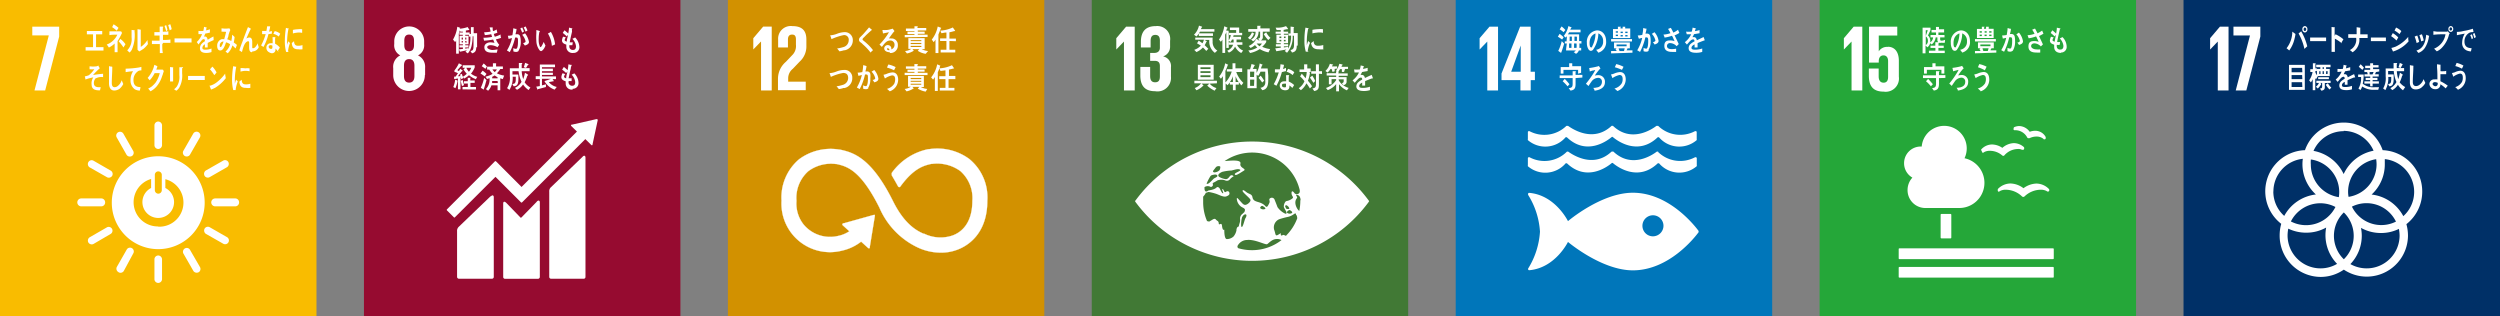
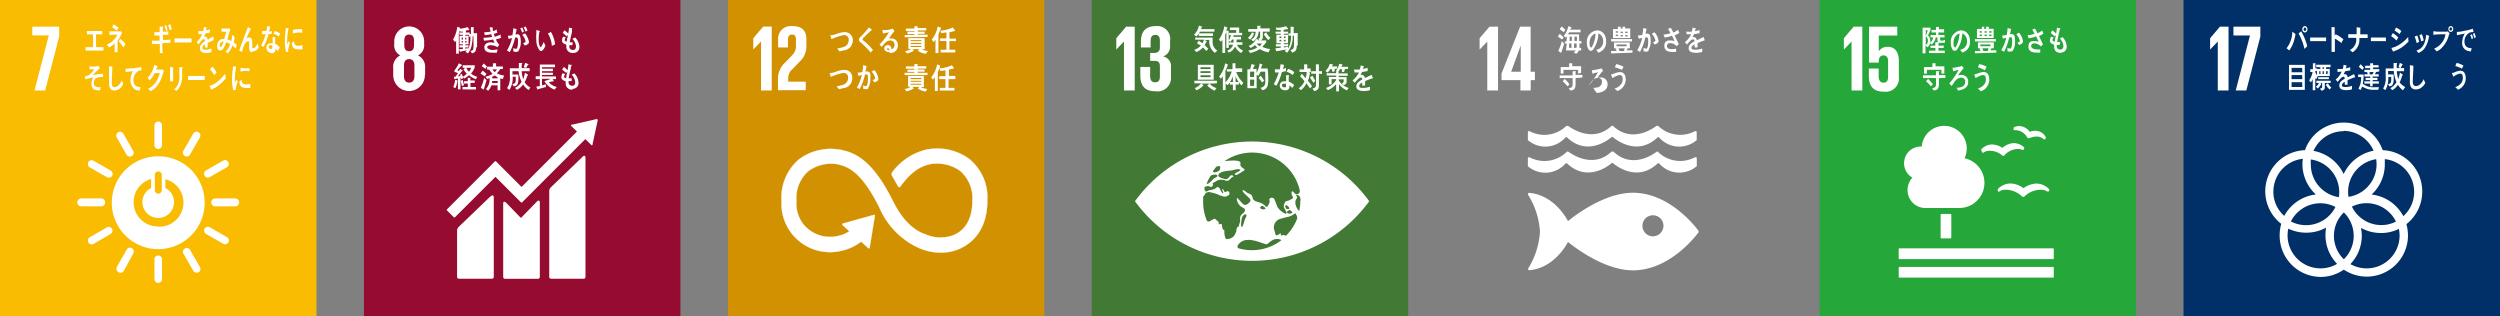
<svg xmlns="http://www.w3.org/2000/svg" viewBox="0 0 315.98 40">
  <rect x="0" y="0" width="315.98" height="40" fill="#808080" stroke="none" />
  <defs>
    <style>.cls-1{fill:#417935;}.cls-2{fill:#fff;}.cls-3{fill:#960b30;}.cls-4{fill:#d29100;}.cls-5{fill:none;stroke:#fff;stroke-miterlimit:10;stroke-width:0.03px;}.cls-6{fill:#0076ba;}.cls-7{fill:#003067;}.cls-8{fill:#f9bc00;}.cls-9{fill:#25a739;}</style>
  </defs>
  <g id="レイヤー_2" data-name="レイヤー 2">
    <g id="main">
      <rect class="cls-1" x="137.99" width="39.99" height="40" />
      <path class="cls-2" d="M172.94,25.27a18.3,18.3,0,0,0-29.37,0,.66.66,0,0,0-.11.16.94.94,0,0,0,.11.17,18.32,18.32,0,0,0,29.37,0l.11-.17a1.16,1.16,0,0,0-.11-.16m-19.63-3.65c.08-.12.35-.45.38-.5A.47.47,0,0,1,154,21c.09,0,.22,0,.24.1a1,1,0,0,1-.09.4,1,1,0,0,1-.65.29c-.15,0-.21-.13-.18-.17m-.32.63,0,0c.1-.13.33-.15.48-.18s.36,0,.39.15-.39.29-.46.36c-.22.2-.55.6-.75.64a.18.18,0,0,1-.16,0,6,6,0,0,1,.46-.91m3.32,6.8a1.76,1.76,0,0,1-.38.79,1.28,1.28,0,0,1-.84.32c-.28,0-.32-.77-.32-1.15,0-.14-.19.26-.29-.54-.06-.52-.39.05-.41-.29s-.19-.28-.36-.49-.39,0-.63.13-.14.16-.49.06h0a6,6,0,0,1-.49-2.41c0-.2,0-.41,0-.61a.21.21,0,0,1,0-.06c.33-.38.32-.48.32-.48l.36-.12a6.47,6.47,0,0,1,1,.25c.36.13.92.44,1.25.31s.42-.23.39-.43-.22-.31-.45-.14-.27-.37-.42-.35.19.51.06.53-.37-.51-.41-.59-.24-.3-.41-.14c-.36.35-1,.32-1.08.41-.36.27-.45-.09-.44-.3a1.24,1.24,0,0,1,0-.16.76.76,0,0,1,.69-.07c.16.11.27,0,.34-.09a.23.23,0,0,0,0-.25c0-.09.08-.15.16-.18a4.94,4.94,0,0,0,.47-.27,1.45,1.45,0,0,1,.93,0,.5.5,0,0,0,.62-.12,1.54,1.54,0,0,1,.45-.37c.09,0-.23-.34-.48,0s-.38.34-.5.34-.83-.18-.92-.4.22-.4.48-.52a6.11,6.11,0,0,1,1.17-.17c.38-.08.85-.27,1.09-.1s-1,.44-.59.66c.14.08.8-.38,1-.5.54-.27-.51-.36-.37-.92s-1.29-.38-2-.33A6.18,6.18,0,0,1,164.27,24a.9.9,0,0,1,0,.29.39.39,0,0,1-.71.05c-.07-.09-.33-.34-.32.09s.41.47,0,.73a1.68,1.68,0,0,1-.66.26c-.18.06-.35.5-.31.74s.61.88.19.85a2.38,2.38,0,0,1-1-.84c-.12-.34-.26-.67-.36-.93a.37.37,0,0,0-.58-.17c-.22.15.06.3-.1.62s-.27.61-.5.35c-.61-.69-1.49-.35-1.62-1.12-.08-.42-.43-.38-.73-.61s-.47-.37-.52-.2.94.93,1,1.14-.3.56-.58.63-.43-.16-.72-.47-.41-.51-.43-.28a1.36,1.36,0,0,0,.56,1c.26.16.54.23.46.49s0,.11-.28.39a.75.75,0,0,0-.32.75c0,.39-.08.41-.14.73s-.2,0-.32.51m6.62-2.46c.21,0,.52.27.4.38a.56.56,0,0,1-.59,0c-.15-.12.1-.32.19-.33m-.26-.19c-.07,0-.12-.09-.17-.24a.13.13,0,0,1,.19-.18.6.6,0,0,1,.3.36c0,.1-.25.09-.32.06m-2.72,0a.56.56,0,0,1-.59-.05c-.16-.12.1-.33.19-.33s.51.27.4.38m-2.53,1.22c-.08.14-.31,1.18-.46,1.06s0-1.21.1-1.29c.24-.44.77-.42.36.23m.85,4a6.2,6.2,0,0,1-1.74-.25.27.27,0,0,1-.08-.3,1.38,1.38,0,0,1,1.21-.74c1-.1,2.32.65,2.53.53s.63-.67,1.25-.65a1,1,0,0,1,.56.14,6.07,6.07,0,0,1-3.73,1.27m4.35-1.8a.8.8,0,0,1-.2-.07c-.33-.17-.29.1-.46,0s.18-.44-.31-.12-.36-.05-.58-.6a1.13,1.13,0,0,1,.64-1.32,9.93,9.93,0,0,1,1.12-.3c.74-.18.9-.62,1-.35,0,.05,0,.1.07.14a1,1,0,0,1,.09.4,6,6,0,0,1-1.41,2.18m1.69-3.12c-.16,0-.86-1-.31-1.63.09-.1-.19-.41-.11-.41.3,0,.46.16.53.43s0,.23,0,.35a6.48,6.48,0,0,1-.13,1.26" />
      <polygon class="cls-2" points="143.42 3.37 143.42 11.43 142.06 11.43 142.06 5.26 142.05 5.26 141.1 6.25 141.09 6.25 141.09 4.83 142.33 3.37 143.42 3.37" />
      <path class="cls-2" d="M147.89,5.12v.7A1.29,1.29,0,0,1,147,7.13a1.24,1.24,0,0,1,1,1.37V9.68a1.71,1.71,0,0,1-2,1.85c-1.39,0-1.87-.79-1.87-2V8.46h1.24V9.61c0,.48.16.79.63.79s.6-.3.6-.73V8.34c0-.43-.19-.65-.67-.65h-.56v-1h.51c.44,0,.72-.22.72-.65V5.13c0-.44-.15-.72-.58-.72s-.59.28-.59.78V6H144.2V5.3c0-1.19.49-2,1.89-2a1.63,1.63,0,0,1,1.8,1.85" />
      <path class="cls-2" d="M151.67,4a2.39,2.39,0,0,1-.13.21h1.77v.33h-1.79v-.3a1.8,1.8,0,0,1-.3.37l-.31-.22a2.32,2.32,0,0,0,.63-1.15l.39.13s0,0,0,.06,0,0-.06.06l-.09.19h1.71V4Zm1.88,2.68a1.78,1.78,0,0,1-.7-1.63h-.62l.28.14s.06,0,.06,0-.06.07-.08.07a3.17,3.17,0,0,1-.23.45c.15.15.32.3.46.46l-.26.27a5.86,5.86,0,0,0-.42-.44,2.32,2.32,0,0,1-.82.58l-.28-.28a2,2,0,0,0,.84-.54l-.49-.29a2.3,2.3,0,0,0,.21-.33,5.78,5.78,0,0,1,.48.33,1.86,1.86,0,0,0,.19-.46h-1.1V4.75l2.2,0a2.56,2.56,0,0,0,0,.47,1.24,1.24,0,0,0,.59,1.17Z" />
      <path class="cls-2" d="M155.3,4V6.06H155V4c0,.13-.09.26-.15.38V6.69h-.35V5a1.1,1.1,0,0,1-.2.28L154.07,5a4,4,0,0,0,.67-1.68l.4.17a.07.07,0,0,1,0,.06.05.05,0,0,1-.07.05l-.09.28.29,0a0,0,0,0,1,0,0s0,.05,0,.06m1.61,2.76a1.83,1.83,0,0,1-.78-.82,1.43,1.43,0,0,1-.78.77l-.21-.24a1.28,1.28,0,0,0,.75-.76h-.54V5.37h.6V5h-.21a1.57,1.57,0,0,1-.18.31l-.25-.17a2,2,0,0,0,.29-.71h-.23V4.15h.9V3.8h-.79V3.48h1.17l0,.67H157v.31h-1.15l.12.06,0,0s0,0-.06,0l-.05.13h1V5h-.57c0,.11,0,.23,0,.34h.74v.32h-.68a1.44,1.44,0,0,0,.77.73Z" />
      <path class="cls-2" d="M158.46,4.34A2,2,0,0,1,158,5l-.27-.22a1.74,1.74,0,0,0,.51-.7l.31.19a.05.05,0,0,1,0,0,.05.05,0,0,1-.06,0m1.84,2.35a3.09,3.09,0,0,1-1.1-.42A3.51,3.51,0,0,1,158,6.7l-.22-.32A2.51,2.51,0,0,0,158.91,6a1.7,1.7,0,0,1-.29-.31,2,2,0,0,1-.56.37l-.23-.25a1.91,1.91,0,0,0,.95-.89l.32.14s0,0,0,0,0,0-.06,0l0,.05h1v.21a2.44,2.44,0,0,1-.51.59,3.12,3.12,0,0,0,1,.29ZM159.61,4c0,.22,0,.44,0,.65a.43.43,0,0,1-.38.48L159,4.87c.19,0,.27-.07.27-.32V4h-.2a1.36,1.36,0,0,1-.4,1,.89.89,0,0,1-.29.22L158.13,5a2,2,0,0,0,.24-.16,1,1,0,0,0,.32-.83h-.92V3.67h1.14V3.26l.39,0s.06,0,.06,0,0,.05-.06.06v.27h1.18V4Zm-.78,1.5a2,2,0,0,0,.36.35,1.73,1.73,0,0,0,.31-.35Zm1.47-.44a3.3,3.3,0,0,1-.57-.75l.31-.23a2.23,2.23,0,0,0,.54.71Z" />
      <path class="cls-2" d="M163.9,5.77c0,.52-.12.77-.6.87l-.2-.32c.31-.05.43-.18.45-.55s0-.83,0-1.25h-.17a3,3,0,0,1-.71,2.15l-.29-.23a1.19,1.19,0,0,0,.2-.19c-.41.09-.84.15-1.26.23,0,0,0,0,0,0a0,0,0,0,1,0,0l-.14-.37.7-.08V5.87h-.62V5.59h.62V5.46h-.55V4.39h.55V4.26h-.65V4h.65V3.8l-.52,0-.13-.3.31,0a2.82,2.82,0,0,0,1-.2,3.44,3.44,0,0,1,.26.34.05.05,0,0,1,0,.05l-.07,0c-.16,0-.33.06-.49.09V4h.57v.23h.31c0-.29,0-.58,0-.87l.37.05s.08,0,.08,0,0,.06-.06.08l0,.69h.51c0,.53,0,1.06,0,1.58m-2.07-1.14h-.24v.19h.24Zm0,.42h-.24v.18h.24Zm.54-.42h-.21v.19h.21Zm0,.42h-.22v.18h.22Zm.36-.53V4.26h-.58v.13h.53V5.46h-.53v.13h.54v.27h-.54V6l.53-.08,0,.23a3.14,3.14,0,0,0,.38-1.65Z" />
      <path class="cls-2" d="M152.89,10.57a1.7,1.7,0,0,0,.86.56l-.23.33a3.34,3.34,0,0,1-.94-.64l.28-.25h-1a1.82,1.82,0,0,1,.28.27s0,0-.07,0a2.5,2.5,0,0,1-.85.57l-.21-.28a1.79,1.79,0,0,0,.8-.6h-.85v-.33h2.85v.33ZM151.4,8.19h2v1.88h-2ZM153,8.5h-1.27v.23H153ZM153,9h-1.27v.22H153Zm0,.51h-1.27v.24H153Z" />
      <path class="cls-2" d="M156.9,10.79a3.12,3.12,0,0,1-.32-.4v.3h-.4v.71h-.35v-.71h-.39V10.4a1.86,1.86,0,0,1-.3.37l-.23-.23v.84h-.35V9.62a2,2,0,0,1-.25.33l-.22-.27A3.78,3.78,0,0,0,154.85,8l.39.19s0,0,0,0-.05.06-.07.06a4.81,4.81,0,0,1-.29.71v1.46a3.46,3.46,0,0,0,.8-1.38h-.62V8.75h.72V8l.37,0a.05.05,0,0,1,0,0s0,.05,0,.06v.58H157V9.1h-.75a3.52,3.52,0,0,0,.9,1.37Zm-1.43-.43h.36V9.63a2.64,2.64,0,0,1-.37.73m.71-.73v.73h.38a3.16,3.16,0,0,1-.38-.73" />
      <path class="cls-2" d="M160.3,9.55V10c0,.69-.06,1.27-.75,1.4l-.24-.31a.65.65,0,0,0,.61-.59,2.17,2.17,0,0,0,0-.36,2.08,2.08,0,0,0,0-.25c0-.28,0-.55,0-.83h-.6a3.13,3.13,0,0,1-.3.54l-.19-.16v1.71h-1.17V8.76H158c.07-.22.13-.44.18-.67l.4.12s.06,0,.06,0-.05.06-.08.07a3.48,3.48,0,0,1-.22.43h.48v.5a3.27,3.27,0,0,0,.39-1.19l.37.15s0,0,0,.06,0,0-.06,0c-.06.15-.1.29-.15.42h.85Zm-1.77-.49H158v.67h.5Zm0,1H158v.79h.5Zm1,.37a6.65,6.65,0,0,0-.46-.59l.27-.28a4.83,4.83,0,0,1,.44.64Z" />
      <path class="cls-2" d="M162.49,9l-.47.11a7.44,7.44,0,0,1-.69,1.73l-.34-.2a6.81,6.81,0,0,0,.63-1.49,2.52,2.52,0,0,1-.48,0c0-.13,0-.26,0-.39h.18a3.25,3.25,0,0,0,.44,0,3.5,3.5,0,0,0,.08-.64l.44.07c0,.17-.07.34-.12.52.12,0,.26-.09.38-.13V9m.87,2.19a2.73,2.73,0,0,0-.44-.39.62.62,0,0,1,0,.13c0,.38-.24.48-.53.48a1,1,0,0,1-.3-.05.58.58,0,0,1-.39-.52.52.52,0,0,1,.56-.56,1.06,1.06,0,0,1,.25,0c0-.18,0-.35,0-.52a.78.78,0,0,1,0-.26h.29s.1,0,.1,0v0a.46.46,0,0,0-.06.22,5.85,5.85,0,0,0,0,.59,2.27,2.27,0,0,1,.68.44l-.23.37m-.81-.54a.56.56,0,0,0-.23,0c-.12,0-.27,0-.27.21s.18.25.32.25.19,0,.19-.18,0-.16,0-.24m.84-1.13a2,2,0,0,0-.77-.42l.19-.37a1.92,1.92,0,0,1,.79.43Z" />
      <path class="cls-2" d="M165.56,11.18a6.16,6.16,0,0,0-.44-.65,2.34,2.34,0,0,1-.7.87l-.27-.25a2,2,0,0,0,.72-.88,3.23,3.23,0,0,0-.55-.61l.21-.34a4.34,4.34,0,0,1,.48.58,3,3,0,0,0,.15-.8h-.91V8.78h.58V8.13l.4,0s.05,0,.05,0,0,0-.05,0v.52h.43V9.1h-.24s.15.06.15.11a0,0,0,0,1,0,0,4.54,4.54,0,0,1-.26,1,4.45,4.45,0,0,1,.52.69Zm.44-.71a7.57,7.57,0,0,0-.44-.66l.3-.25a5.63,5.63,0,0,1,.38.68Zm.7-1.15V10.6c0,.6-.06.79-.59.91l-.23-.33c.43-.07.45-.22.45-.69V9.32h-.6V9h.59V8.13l.38,0a0,0,0,0,1,.05,0,0,0,0,0,1-.05,0V9h.39v.35Z" />
      <path class="cls-2" d="M170.24,11.42a2.45,2.45,0,0,1-1-.78v.9h-.36v-.91a2.46,2.46,0,0,1-1.06.76l-.23-.27a2.47,2.47,0,0,0,1.29-1V10h-.58v.66h-.34V9.72h.92V9.55h-1.2v-.3h1.19V9L169,9l-.14-.08a2.23,2.23,0,0,0,.42-.86l.32.07s.09,0,.09.07-.05.05-.07.06l-.07.18h.83v.27H170l-.12.38-.28,0,0-.35h-.23a2.4,2.4,0,0,1-.21.31.06.06,0,0,1,.05.06s0,.05-.05.07v.1h1.18v.3H169.2v.17h1v.53a.44.44,0,0,1-.4.48l-.2-.24c.27-.09.23-.2.23-.49h-.64v.08a1.69,1.69,0,0,0,.53.62,2.09,2.09,0,0,0,.74.38Zm-1.55-2.71c0,.1,0,.2,0,.3l-.27.08-.12-.38h-.13a2.12,2.12,0,0,1-.38.46l-.27-.2a2,2,0,0,0,.56-.91l.36.09a.06.06,0,0,1,.06,0s0,.06-.07.08a1.29,1.29,0,0,1-.09.16H169v.27Z" />
      <path class="cls-2" d="M173.47,9.91l-.05,0c-.23.07-.66.25-.88.34v.57h-.37v-.38c-.25.12-.38.27-.38.44s.15.23.44.23a2.73,2.73,0,0,0,.92-.15l0,.43a2.32,2.32,0,0,1-.78.11c-.63,0-.94-.2-.94-.59a.73.73,0,0,1,.26-.53,2.33,2.33,0,0,1,.48-.32c0-.17-.05-.25-.15-.25a.44.44,0,0,0-.32.14,2.88,2.88,0,0,0-.25.25,2.59,2.59,0,0,1-.23.26c-.06-.07-.14-.17-.27-.3a2.76,2.76,0,0,0,.81-1l-.56,0a3.38,3.38,0,0,0-.06-.38,4.81,4.81,0,0,0,.73,0,2.52,2.52,0,0,0,.11-.51l.43.1a0,0,0,0,1,0,0s0,0-.06.06a2.83,2.83,0,0,1-.08.28,4,4,0,0,0,.59-.14l0,.41-.7.12c-.05.11-.13.24-.2.37a.45.45,0,0,1,.18,0c.19,0,.32.13.38.39.25-.13.54-.26.85-.4l.15.41a0,0,0,0,1,0,.05" />
-       <path class="cls-2" d="M165.38,6.53l-.34,0a4.79,4.79,0,0,1-.17-1.46A8.93,8.93,0,0,1,165,3.49l.27.06.14,0a0,0,0,0,1,0,.05.06.06,0,0,1-.06,0,8,8,0,0,0-.18,1.69c0,.14,0,.28,0,.42.05-.18.11-.35.17-.53l.24.23a3.58,3.58,0,0,0-.29,1m2-.18a2.83,2.83,0,0,1-.58,0c-.46,0-.89-.09-1-.79.12-.08.22-.17.33-.25,0,.4.19.58.48.59a2.25,2.25,0,0,0,.73-.09c0,.17,0,.33,0,.5m-.12-2.06a2.25,2.25,0,0,0-.73,0,3,3,0,0,0-.52.09c0-.14,0-.31,0-.45a4.41,4.41,0,0,1,.73-.08,3,3,0,0,1,.6,0c0,.16,0,.31,0,.47" />
      <rect class="cls-3" x="46" width="40" height="40" />
      <path class="cls-2" d="M73.65,19.8l-4,3.85a.67.67,0,0,0-.23.58V35a.23.23,0,0,0,.23.23h4.17A.23.23,0,0,0,74,35V19.9c0-.12-.1-.36-.36-.1" />
      <path class="cls-2" d="M62,24.81,58,28.65a.7.7,0,0,0-.23.58V35a.24.24,0,0,0,.23.23h4.18a.23.23,0,0,0,.23-.23V24.91c0-.13-.1-.36-.36-.1" />
      <path class="cls-2" d="M75.49,15.15a.11.11,0,0,0,0-.09l-.07,0h-.06l-3.09.7h-.06l0,0a.11.11,0,0,0,0,.17l0,0,.71.7-7,7-3.23-3.24a.12.12,0,0,0-.14,0l-.87.88h0l-5.19,5.19a.1.1,0,0,0,0,.13l.88.88a.08.08,0,0,0,.12,0l5.13-5.12,2.35,2.35a0,0,0,0,0,0,0l.88.88a.1.1,0,0,0,.13,0l8-8,.75.74a.1.1,0,0,0,.16,0,.1.1,0,0,0,0-.07h0l.68-3.16Z" />
      <path class="cls-2" d="M67.85,25.49l-1.95,2a.08.08,0,0,1-.12,0L64,25.65c-.33-.32-.4-.06-.4.06V35a.23.23,0,0,0,.23.24H68a.24.24,0,0,0,.23-.24V25.56c0-.13-.11-.36-.4-.07" />
      <path class="cls-2" d="M53.73,9.46V8.58A1.6,1.6,0,0,0,52.83,7a1.41,1.41,0,0,0,.78-1.4V5.23a1.89,1.89,0,1,0-3.78,0v.33A1.43,1.43,0,0,0,50.59,7a1.6,1.6,0,0,0-.89,1.62v.88a2,2,0,1,0,4,0M51.1,5.15c0-.49.17-.78.61-.78s.62.29.62.78v.54c0,.49-.17.78-.62.78s-.61-.29-.61-.78Zm1.28,4.46c0,.48-.18.83-.67.83s-.65-.35-.65-.83V8.3c0-.49.17-.83.65-.83s.67.34.67.83Z" />
      <path class="cls-2" d="M60.19,6c0,.45-.15.64-.53.74l-.21-.31c.27,0,.37-.12.39-.45s0-.94,0-1.4h-.1a6,6,0,0,1-.15,1.27,2.14,2.14,0,0,1-.46.9l-.3-.21a1.62,1.62,0,0,0,.18-.19l-.83.18a.05.05,0,0,1,0,0s0,0-.05,0L58,6.24l.51-.06V6h-.44V5.72h.44V5.6h-.43V4.52h.42V4.4h-.43V4.1h.43V4l-.31,0-.09-.16c0,.14-.07.29-.11.43a1.42,1.42,0,0,0,0,.16V6.78h-.34V5.12a.86.86,0,0,1-.13.2L57.26,5a4.37,4.37,0,0,0,.54-1.62l.37.14s0,0,0,0,0,.05-.06.05v.06a4,4,0,0,0,1-.21l.23.37s0,0,0,0a.07.07,0,0,1-.05,0l-.41.07V4.1h.47v.19h.17V3.43l.35,0s0,0,0,0a.09.09,0,0,1,0,.07l0,.7h.43c0,.58,0,1.17,0,1.75M58.51,4.75h-.16V5h.16Zm0,.44h-.16v.18h.16Zm.43-.44H58.8V5h.14Zm0,.44H58.8v.18H59Zm.33-.57V4.4h-.47v.12h.42V5.6h-.42v.12h.41V6h-.41v.15l.38-.07,0,.13a3.63,3.63,0,0,0,.27-1.58Z" />
      <path class="cls-2" d="M62.69,5a2.23,2.23,0,0,0,.41.66l-.22.31A1.78,1.78,0,0,0,62,5.71c-.13,0-.42.06-.42.26s.44.35.65.35a3.72,3.72,0,0,0,.65-.08c0,.14-.06.28-.08.42a3.73,3.73,0,0,1-.47,0c-.4,0-1.11,0-1.11-.69,0-.46.45-.62.78-.62a3,3,0,0,1,.5.07L62.33,5a8.81,8.81,0,0,1-1.15.14l-.08-.37a5.13,5.13,0,0,0,1.1-.11,2.24,2.24,0,0,1-.11-.34,5.27,5.27,0,0,1-.81.12l-.09-.36A5.6,5.6,0,0,0,62,4c0-.18-.08-.36-.12-.54l.39,0h0a0,0,0,0,1,0,.05.09.09,0,0,1,0,.06c0,.12,0,.24.06.36a1.48,1.48,0,0,0,.44-.21l.09.42-.45.15a2.48,2.48,0,0,0,.13.35,3.79,3.79,0,0,0,.73-.28c0,.14,0,.28.07.42a4.07,4.07,0,0,1-.68.2" />
      <path class="cls-2" d="M65.54,6.45a.47.47,0,0,1-.36.11.78.78,0,0,1-.3-.07c0-.14,0-.28,0-.42a.59.59,0,0,0,.34.1c.26,0,.25-.83.25-1s0-.42-.17-.42a.63.63,0,0,0-.19,0,7.65,7.65,0,0,1-.68,1.84c-.12-.07-.24-.15-.36-.21a5,5,0,0,0,.64-1.57l-.43.11-.09-.4s0,0,0,0h.08a2.76,2.76,0,0,0,.49-.07,8.47,8.47,0,0,0,.12-.88l.27.08.13,0s0,0,0,.05,0,0,0,0c0,.21-.08.42-.13.63l.19,0a.36.36,0,0,1,.41.31,2.15,2.15,0,0,1,.07.56,2.11,2.11,0,0,1-.28,1.21M66,4.12a3.56,3.56,0,0,0-.24-.52L66,3.47a4.67,4.67,0,0,1,.23.51Zm.33,1.63-.22-.31c.09,0,.32-.07.32-.21A1.8,1.8,0,0,0,66,4.4l.36-.19a2.41,2.41,0,0,1,.5,1.1c0,.27-.32.38-.5.44M66.43,4a4.27,4.27,0,0,0-.24-.53l.24-.13a3.48,3.48,0,0,1,.24.52Z" />
      <path class="cls-2" d="M68.48,6.48a.44.44,0,0,1-.26-.1,2,2,0,0,1-.43-1.2,7,7,0,0,1,0-1l0-.38a2.24,2.24,0,0,1,.46.14s0,0,0,0a.1.1,0,0,1-.07.08,3.66,3.66,0,0,0-.09.75,3.77,3.77,0,0,0,0,.47,1.64,1.64,0,0,0,.1.49c0,.07.08.23.15.23s.32-.51.38-.66l.22.46c-.08.25-.33.68-.57.7m1.38-.67a3.43,3.43,0,0,0-.51-1.57c.13,0,.26-.13.39-.19a4,4,0,0,1,.53,1.58,3,3,0,0,1-.41.18" />
      <path class="cls-2" d="M72.46,6.69a.77.77,0,0,1-.88-.79,2.46,2.46,0,0,1,0-.26c-.23-.08-.54-.18-.55-.53a1.28,1.28,0,0,1,.14-.47c.12,0,.24.06.36.09a.61.61,0,0,0-.16.32c0,.13.19.19.27.21,0-.29.11-.58.16-.87l-.16.21c-.17-.16-.34-.3-.51-.44a3.15,3.15,0,0,1,.22-.33,5.85,5.85,0,0,1,.47.4,4.54,4.54,0,0,0,.1-.74l.31.08.12,0s0,0,0,0a.17.17,0,0,1-.06.1A2.27,2.27,0,0,0,72.3,4l-.12.52c-.06.27-.12.55-.17.83.12,0,.25,0,.39,0l-.06.36a2.34,2.34,0,0,1-.38,0,1,1,0,0,0,0,.17.42.42,0,0,0,.46.43c.27,0,.38-.17.38-.48a1.62,1.62,0,0,0-.46-.93,1.62,1.62,0,0,0,.35-.17,1.86,1.86,0,0,1,.54,1.21.72.72,0,0,1-.76.75" />
      <path class="cls-2" d="M57.82,10.29a3.91,3.91,0,0,1-.26.86L57.29,11a3.35,3.35,0,0,0,.24-.93l.29.11s0,0,0,.05,0,0,0,0m2.29-.24a2.34,2.34,0,0,1-.83-.49,2.43,2.43,0,0,1-.63.43l-.13-.19,0,.16-.24.1a1.33,1.33,0,0,1,0-.19l-.08,0v1.48h-.32V9.92L57.4,10l0-.32a1.23,1.23,0,0,0,.19,0l.29-.42a1.39,1.39,0,0,0-.44-.17V8.9A4.44,4.44,0,0,0,58,8l.32.17s.07,0,.07.08-.06.05-.07.05l-.51.56L58,9l.17-.3s.32.2.32.26-.05.05-.07,0c-.18.22-.35.45-.54.67l.32,0-.06-.19.25-.11c0,.13.07.25.11.37A2.12,2.12,0,0,0,59,9.32a3.71,3.71,0,0,1-.42-.54l.21-.21h-.31V8.25H60v.28a3.06,3.06,0,0,1-.47.78,2.36,2.36,0,0,0,.79.4l-.2.34m-1.73.83c-.06-.22-.11-.45-.16-.67l.26-.11a4.88,4.88,0,0,0,.16.66Zm.07.42V11h.67v-.44h-.49v-.3h.48V9.83l.26,0h.11s0,0,0,0,0,.05-.05.06v.28H60v.3h-.54V11h.7v.31Zm.48-2.73a1.89,1.89,0,0,0,.33.5,1.92,1.92,0,0,0,.29-.5Z" />
      <path class="cls-2" d="M61.26,9.65c-.17-.12-.34-.25-.53-.36L61,8.93a3.21,3.21,0,0,1,.49.42Zm-.11,1.62a.14.14,0,0,1,0,.06,0,0,0,0,1,0,0,3.36,3.36,0,0,1-.38-.24,5.74,5.74,0,0,0,.42-1.25l.3.28c-.11.38-.2.75-.33,1.12m.19-2.54a4.84,4.84,0,0,0-.46-.33l.24-.35a3,3,0,0,1,.41.39ZM63.55,10l-.32-.1v1.51h-.34v-.62h-.78a1.7,1.7,0,0,1-.42.68l-.27-.21a1.77,1.77,0,0,0,.45-1.39,1.52,1.52,0,0,1-.32.11l-.18-.3a2.51,2.51,0,0,0,.89-.35,2.8,2.8,0,0,1-.42-.53h-.27V8.43h.73V8l.4,0a.06.06,0,0,1,0,.06.06.06,0,0,1,0,.06v.28h.86v.32h-.33a2.27,2.27,0,0,1-.43.54,2.67,2.67,0,0,0,.92.29Zm-.66.24H62.2a2.3,2.3,0,0,1,0,.26h.72Zm0-.47a3.87,3.87,0,0,1-.37-.24,1.92,1.92,0,0,1-.31.18V9.9h.68Zm-.65-1a1.21,1.21,0,0,0,.29.34,1,1,0,0,0,.27-.34Z" />
      <path class="cls-2" d="M66.81,11.38a2.59,2.59,0,0,1-.7-.7,2,2,0,0,1-.77.67l-.26-.24a1.94,1.94,0,0,0,.84-.77A4.34,4.34,0,0,1,65.54,9h-.77V9c0,.14,0,.28,0,.42h.74a5.84,5.84,0,0,1,0,.84c-.06.47-.2.61-.59.65l-.17-.3c.38,0,.43-.19.44-.62V9.7h-.39a2.84,2.84,0,0,1-.41,1.66l-.3-.22a2.35,2.35,0,0,0,.35-1.51c0-.34,0-.68,0-1h1.14c0-.22,0-.45,0-.67l.42,0S66,8,66,8.05s0,.06-.06.07a2.44,2.44,0,0,0,0,.27,1.62,1.62,0,0,0,0,.22h1V9h-1a3.69,3.69,0,0,0,.19,1,4.4,4.4,0,0,0,.22-.81l.39.25a.08.08,0,0,1,0,.06c0,.05-.07.06-.09.06a4.21,4.21,0,0,1-.34.84,2.09,2.09,0,0,0,.73.66Zm-.1-3.16a3.73,3.73,0,0,1-.23.37l-.28-.1a5,5,0,0,0,.17-.55l.37.15s.05,0,.05.07-.05.05-.08.06" />
      <path class="cls-2" d="M70.1,11.33a2.41,2.41,0,0,1-1.29-1.08c.27-.09.54-.17.81-.29H68.5v.83l.51-.13L69,11l-1,.27s0,.06-.06.06,0,0,0,0l-.16-.38.45-.07V10h-.52V9.63h.52V8.16h1.92v.33H68.5v.19h1.38V9H68.5v.19h1.38v.28H68.5v.19h1.77V10h-.43l.18.26a.05.05,0,0,1,0,0l-.06,0c-.19.05-.39.08-.59.12a1.78,1.78,0,0,0,1,.61Z" />
      <path class="cls-2" d="M72.38,11.32a.76.76,0,0,1-.88-.78,2.11,2.11,0,0,1,0-.26c-.23-.08-.54-.19-.55-.53a1.39,1.39,0,0,1,.14-.48c.12,0,.24.07.36.09a.68.68,0,0,0-.16.33c0,.13.18.18.27.21,0-.3.11-.59.16-.88l-.16.21a5.05,5.05,0,0,0-.51-.43c.07-.11.14-.23.22-.34.16.13.33.27.47.41a4.54,4.54,0,0,0,.1-.74l.31.07.13,0s0,0,0,0,0,.07-.06.09a2.33,2.33,0,0,1-.07.25c0,.18-.07.35-.11.53s-.12.55-.17.82a2.58,2.58,0,0,0,.38,0l0,.36c-.13,0-.25,0-.37,0a.45.45,0,0,0,.44.59c.27,0,.39-.16.38-.47a1.55,1.55,0,0,0-.45-.93l.34-.17a1.78,1.78,0,0,1,.53,1.2.71.71,0,0,1-.75.75" />
      <rect class="cls-4" x="92" width="39.99" height="40" />
      <path class="cls-2" d="M122.57,20.14a6.83,6.83,0,0,0-5.17-1.28l-.1,0a7.54,7.54,0,0,0-4.59,3l0,.05,0,0a.12.12,0,0,0,0,.1.25.25,0,0,0,0,.08l0,.07c.24.4.54.92.8,1.4h0a.18.18,0,0,0,.15.09.18.18,0,0,0,.12-.05l0,0c1.71-2.36,3-2.68,3.95-2.89l.1,0a5,5,0,0,1,3.55.91,4.55,4.55,0,0,1,1.52,3.76c0,2.85-1.39,4-2.55,4.4a4.72,4.72,0,0,1-3.54-.24l-.08,0c-1-.43-2.47-1.32-3.86-4.11-2.8-5.64-5.15-6.17-6.7-6.52l-.08,0A6.7,6.7,0,0,0,101,20.13a6.33,6.33,0,0,0-2.22,5.25,6.13,6.13,0,0,0,7.59,6.31,6.07,6.07,0,0,0,2.47-1.15l.88.8a.15.15,0,0,0,.21,0,.17.17,0,0,0,0-.1h0l.64-3.92v-.05a.16.16,0,0,0,0-.1.11.11,0,0,0-.09,0h-.07l-3.76,1.05h-.07l-.07.05a.14.14,0,0,0,0,.2l0,0,.84.76a3.93,3.93,0,0,1-1.38.58,4.35,4.35,0,0,1-4.39-1.42l0,0a4.26,4.26,0,0,1-.91-3,4.51,4.51,0,0,1,1.5-3.76,4.82,4.82,0,0,1,3.48-.9l.08,0c1.27.29,3,.68,5.42,5.51a9.85,9.85,0,0,0,4.77,5,6.9,6.9,0,0,0,3,.69,5.72,5.72,0,0,0,2.08-.37c1.14-.42,3.79-1.87,3.79-6.18a6.27,6.27,0,0,0-2.24-5.25" />
      <path class="cls-5" d="M122.57,20.14a6.83,6.83,0,0,0-5.17-1.28l-.1,0a7.54,7.54,0,0,0-4.59,3l0,.05,0,0a.12.12,0,0,0,0,.1.25.25,0,0,0,0,.08l0,.07c.24.4.54.92.8,1.4h0a.18.18,0,0,0,.15.09.18.18,0,0,0,.12-.05l0,0c1.71-2.36,3-2.68,3.95-2.89l.1,0a5,5,0,0,1,3.55.91,4.55,4.55,0,0,1,1.52,3.76c0,2.85-1.39,4-2.55,4.4a4.72,4.72,0,0,1-3.54-.24l-.08,0c-1-.43-2.47-1.32-3.86-4.11-2.8-5.64-5.15-6.17-6.7-6.52l-.08,0A6.7,6.7,0,0,0,101,20.13a6.33,6.33,0,0,0-2.22,5.25,6.13,6.13,0,0,0,7.59,6.31,6.07,6.07,0,0,0,2.47-1.15l.88.8a.15.15,0,0,0,.21,0,.17.17,0,0,0,0-.1h0l.64-3.92v-.05a.16.16,0,0,0,0-.1.11.11,0,0,0-.09,0h-.07l-3.76,1.05h-.07l-.07.05a.14.14,0,0,0,0,.2l0,0,.84.76a3.93,3.93,0,0,1-1.38.58,4.35,4.35,0,0,1-4.39-1.42l0,0a4.26,4.26,0,0,1-.91-3,4.51,4.51,0,0,1,1.5-3.76,4.82,4.82,0,0,1,3.48-.9l.08,0c1.27.29,3,.68,5.42,5.51a9.85,9.85,0,0,0,4.77,5,6.9,6.9,0,0,0,3,.69,5.72,5.72,0,0,0,2.08-.37c1.14-.42,3.79-1.87,3.79-6.18a6.27,6.27,0,0,0-2.24-5.25" />
      <polygon class="cls-2" points="96.17 5.26 96.19 5.26 96.19 11.43 97.54 11.43 97.54 3.36 96.46 3.36 95.21 4.83 95.21 6.24 95.22 6.24 96.17 5.26" />
      <path class="cls-2" d="M98.35,5V6h1.24V5c0-.49.24-.63.52-.63s.49.11.49.61v.67A1.61,1.61,0,0,1,100.1,7l-.77.81a2.82,2.82,0,0,0-1,2.1v1.49h3.51V10.32H99.62V9.94a1.54,1.54,0,0,1,.58-1.24l.87-.91a2.58,2.58,0,0,0,.85-2V5c0-1.15-.56-1.7-1.77-1.7A1.6,1.6,0,0,0,98.35,5" />
      <path class="cls-2" d="M106.69,6.35a4.2,4.2,0,0,1-.59.14c-.1-.12-.19-.25-.3-.36a4.91,4.91,0,0,0,.76-.17.9.9,0,0,0,.71-.87.57.57,0,0,0-.64-.65,7.13,7.13,0,0,0-1.54.51c0-.06-.16-.47-.16-.49s0,0,.07,0a2.84,2.84,0,0,0,.79-.19,2.9,2.9,0,0,1,1-.21,1,1,0,0,1,1,1,1.27,1.27,0,0,1-1,1.29" />
      <path class="cls-2" d="M110.06,6.68a6.55,6.55,0,0,0-1-1.07,1.55,1.55,0,0,0-.27-.24.73.73,0,0,1-.16-.14.36.36,0,0,1-.06-.2.45.45,0,0,1,.14-.32c.16-.16.32-.31.47-.48s.44-.5.66-.77l.27.23.11.09s0,0,0,0-.07.06-.1.06l-.64.59-.26.27a.68.68,0,0,0-.12.12.22.22,0,0,0-.08.15.14.14,0,0,0,.05.11c.14.12.29.23.42.35a6.14,6.14,0,0,1,.85.91c-.12.1-.22.21-.33.31" />
      <path class="cls-2" d="M112.45,6.6c-.27,0-.69-.11-.69-.5a.43.43,0,0,1,.46-.4.45.45,0,0,1,.43.33.76.76,0,0,1,0,.21.58.58,0,0,0,.41-.55.52.52,0,0,0-.55-.57c-.48,0-.76.44-1.05.81l-.3-.3a7.7,7.7,0,0,0,1.2-1.56l-.76.16-.07-.44h.1a2.72,2.72,0,0,0,.42,0c.19,0,.39-.06.59-.11l.19-.06.22.3A.73.73,0,0,0,113,4a1.64,1.64,0,0,0-.21.25c-.15.2-.3.4-.44.61a1,1,0,0,1,.29,0,.79.79,0,0,1,.84.84.93.93,0,0,1-1,1m-.27-.6c-.06,0-.1,0-.1.1s.18.15.27.15,0-.25-.17-.25" />
      <path class="cls-2" d="M117,6.8a2.32,2.32,0,0,1-1-.38l.19-.21h-.87l.18.2s0,0,0,0l0,0a2.7,2.7,0,0,1-.87.35l-.24-.31a1.59,1.59,0,0,0,.78-.27h-.36V4.82h2.06V6.21h-.38a2.11,2.11,0,0,0,.81.24Zm-2.65-2.09V4.42h1.23V4.31h-.88V4h.88V3.92h-1.08V3.61h1.08V3.32l.38,0s.05,0,.05,0a.07.07,0,0,1-.05.07v.15h1.11v.31H116V4h.87v.27H116v.11h1.24v.29Zm2.1.36h-1.35V5.2h1.35Zm0,.36h-1.35v.14h1.35Zm0,.37h-1.35v.14h1.35Z" />
      <path class="cls-2" d="M118.89,3.64c-.09.24-.18.49-.28.72V6.71h-.37V5a2.75,2.75,0,0,1-.23.33L117.77,5a3.83,3.83,0,0,0,.75-1.65l.43.17a.06.06,0,0,1,0,.05s-.06.06-.08.06M120,5.18V6.29h.74v.34h-1.85V6.29h.73V5.18h-.8V4.85h.8V4.11c-.21,0-.42.06-.63.09l-.14-.33a4.19,4.19,0,0,0,1.58-.4l.29.41a.06.06,0,0,1-.06.05.09.09,0,0,1-.06,0,5.26,5.26,0,0,1-.6.15v.8h.82v.33Z" />
      <path class="cls-2" d="M106.62,11.12a2.61,2.61,0,0,1-.6.14,3.17,3.17,0,0,0-.29-.35,4.79,4.79,0,0,0,.75-.17.92.92,0,0,0,.72-.87c0-.49-.26-.65-.64-.65a6.83,6.83,0,0,0-1.55.5c0-.05-.16-.46-.16-.48s.05,0,.08,0a2.87,2.87,0,0,0,.79-.2,2.83,2.83,0,0,1,1-.2.94.94,0,0,1,1,1,1.25,1.25,0,0,1-1,1.29" />
      <path class="cls-2" d="M109.76,11.16a.47.47,0,0,1-.36.11.7.7,0,0,1-.31-.07,3,3,0,0,0,0-.42.76.76,0,0,0,.35.11c.26,0,.26-.84.26-1.05s0-.42-.18-.42a.63.63,0,0,0-.19,0,7.47,7.47,0,0,1-.67,1.84l-.36-.2a5.62,5.62,0,0,0,.63-1.58l-.43.11s-.1-.39-.1-.41,0,0,0,0h.08a3,3,0,0,0,.51-.07,5.16,5.16,0,0,0,.11-.88l.3.08.12.05s0,0,0,0,0,0,0,.05a6.21,6.21,0,0,1-.14.62h.2a.39.39,0,0,1,.42.31,2.09,2.09,0,0,1,0,.56,2.11,2.11,0,0,1-.27,1.21m.78-.7c-.06-.1-.14-.2-.22-.31.1,0,.33-.07.33-.21a1.71,1.71,0,0,0-.46-.83c.12-.07.22-.15.34-.21a2.09,2.09,0,0,1,.52,1.1c0,.3-.31.4-.51.46" />
-       <path class="cls-2" d="M112.46,11.54l-.35-.31a1.54,1.54,0,0,0,.91-.64,1.3,1.3,0,0,0,.12-.55c0-.33-.1-.51-.4-.51a2.5,2.5,0,0,0-.89.39,4,4,0,0,1-.18-.47s0,0,0,0a2.33,2.33,0,0,0,.39-.11,2.19,2.19,0,0,1,.74-.19c.5,0,.72.4.72.95a1.57,1.57,0,0,1-1.11,1.46M113,8.88a5.09,5.09,0,0,0-.89-.34c.05-.13.11-.26.17-.39a3.5,3.5,0,0,1,.92.33c-.06.14-.13.27-.2.4" />
      <path class="cls-2" d="M117,11.58a2.67,2.67,0,0,1-1-.38l.2-.22h-.88l.19.21a0,0,0,0,1,0,0s0,0-.06,0a2.63,2.63,0,0,1-.87.36l-.24-.31a1.63,1.63,0,0,0,.78-.28h-.35V9.6h2V11h-.38a2,2,0,0,0,.81.24Zm-2.66-2.09V9.2h1.24V9.08h-.88V8.81h.88V8.69H114.5v-.3h1.07V8.1l.39,0a.05.05,0,0,1,.05.05.06.06,0,0,1-.05.06v.16h1.11v.3H116v.12h.86v.27H116V9.2h1.23v.29Zm2.1.36H115.1V10h1.34Zm0,.36H115.1v.13h1.34Zm0,.37H115.1v.13h1.34Z" />
      <path class="cls-2" d="M118.82,8.42c-.09.24-.18.48-.29.72v2.35h-.37V9.73a1.94,1.94,0,0,1-.23.33l-.24-.28a3.69,3.69,0,0,0,.76-1.65l.42.18a0,0,0,0,1,0,0s-.07.06-.09.07M119.89,10v1.11h.74v.33h-1.85v-.33h.72V10h-.79V9.63h.79V8.89l-.63.08-.14-.33a4.19,4.19,0,0,0,1.59-.4l.28.41a.05.05,0,0,1,0,0l-.06,0a5.82,5.82,0,0,1-.6.14v.81h.81V10Z" />
-       <rect class="cls-6" x="183.99" width="40" height="40" />
      <path class="cls-2" d="M214.69,29.19c-.5-.68-3.75-4.83-8.31-4.83-4,0-8.2,3.59-8.2,3.59s-1.58-3.25-4.84-3.57h-.08a.12.12,0,0,0-.12.13.31.31,0,0,0,0,.12,9.87,9.87,0,0,1,1.5,4.65,10,10,0,0,1-1.5,4.67l0,0a.08.08,0,0,0,0,.07.13.13,0,0,0,.12.13h.06c3.27-.3,4.86-3.57,4.86-3.57s4.24,3.59,8.2,3.59c4.56,0,7.81-4.14,8.31-4.82,0,0,0,0,0-.05a.43.43,0,0,0,0,0s0,0,0-.05,0,0,0,0m-5.77.62a1.33,1.33,0,1,1,1.33-1.33,1.34,1.34,0,0,1-1.33,1.33" />
      <path class="cls-2" d="M197.89,20.64l0,0a.11.11,0,0,1,.08,0,.12.12,0,0,1,.08,0h0c2.48,2.37,5.09.45,5.63,0l.06-.05h.1l.05.05c.54.45,3.15,2.37,5.64,0h0a.13.13,0,0,1,.09,0,.09.09,0,0,1,.07,0l0,0a3.38,3.38,0,0,0,4.77.36.18.18,0,0,0,0-.1V20a.14.14,0,0,0-.14-.13h0l-.07,0a4,4,0,0,1-4.67-.65l0-.06h-.1a.09.09,0,0,0-.07,0c-.56.43-3.17,2.2-5.49,0l0,0a.12.12,0,0,0-.09,0,.1.1,0,0,0-.09,0l-.05,0c-2.3,2.17-4.92.4-5.49,0a.1.1,0,0,0-.06,0h-.09l-.06.06a4,4,0,0,1-4.68.65l-.07,0h0a.13.13,0,0,0-.13.13v.91a.12.12,0,0,0,0,.1,3.38,3.38,0,0,0,4.77-.36" />
      <path class="cls-2" d="M193.24,16.57h0a.13.13,0,0,0-.13.13v.91a.12.12,0,0,0,0,.1,3.38,3.38,0,0,0,4.77-.36l0,0a.11.11,0,0,1,.08,0,.12.12,0,0,1,.08,0h0c2.48,2.38,5.09.45,5.63,0l.06-.05h.1l.05.05c.54.45,3.15,2.38,5.64,0h0a.13.13,0,0,1,.09,0,.09.09,0,0,1,.07,0s0,0,0,0a3.38,3.38,0,0,0,4.77.36.17.17,0,0,0,0-.1v-.91a.13.13,0,0,0-.13-.13h0l-.07,0a4,4,0,0,1-4.67-.66l-.06,0h-.09a.12.12,0,0,0-.07,0c-.56.43-3.17,2.19-5.49,0l0,0a.11.11,0,0,0-.09,0,.1.1,0,0,0-.09,0l0,0c-2.32,2.16-4.93.4-5.5,0a.1.1,0,0,0-.06,0h-.09l-.06,0a4,4,0,0,1-4.68.66l-.07,0" />
      <polygon class="cls-2" points="189.34 3.37 189.34 11.43 187.98 11.43 187.98 5.26 187.97 5.26 187.02 6.25 187.01 6.25 187.01 4.83 188.26 3.37 189.34 3.37" />
      <path class="cls-2" d="M193.47,11.43v-1.3H194V9.07h-.54V3.37h-1.33l-2.35,5.92v.84h2.39v1.3ZM191,9.07l1.21-3.32h0V9.07Z" />
      <path class="cls-2" d="M197.44,5a6.33,6.33,0,0,0-.54-.36l.22-.36a3.42,3.42,0,0,1,.51.43Zm-.12,1.62v.08s0,0,0,0l-.37-.27a5.44,5.44,0,0,0,.44-1.23l.31.32c-.11.36-.22.71-.35,1.06m.27-2.51a2.8,2.8,0,0,0-.49-.36l.24-.37a2.91,2.91,0,0,1,.48.45Zm2,1.42a5.27,5.27,0,0,1,0,.56h.23v.33h-.3a.72.72,0,0,1-.36.42l-.29-.22a.5.5,0,0,0,.27-.2h-1.23c0-.29.06-.59.09-.89h-.25V5.23H198l.05-.67a1.57,1.57,0,0,1-.15.19l-.25-.21a3,3,0,0,0,.58-1.24l.41.16s0,0,0,0a.07.07,0,0,1-.06.07,2.26,2.26,0,0,0-.11.22h1.3v.34h-1.44c-.05.08-.1.17-.16.25h1.42v.85h.29v.32Zm-1.3,0,0,.56h.3l0-.56Zm.07-.86,0,.54h.28l0-.54Zm.56.86,0,.56h.31a2.5,2.5,0,0,0,0-.56Zm.32-.86H199l0,.54h.31V4.69Z" />
      <path class="cls-2" d="M202,6.63l-.26-.34a1,1,0,0,0,.88-1.07,1,1,0,0,0-.6-1,3.73,3.73,0,0,1-.69,2.09.4.4,0,0,1-.27.12.41.41,0,0,1-.3-.22,1.46,1.46,0,0,1-.19-.78,1.44,1.44,0,0,1,1.28-1.59c.63,0,1.15.5,1.15,1.38a1.36,1.36,0,0,1-1,1.44m-1-1.75a1.5,1.5,0,0,0-.09.52c0,.15,0,.56.19.56s.11-.07.14-.12a3.69,3.69,0,0,0,.42-1.64,1.06,1.06,0,0,0-.66.68" />
      <path class="cls-2" d="M203.63,6.75v-.3h.71a2.13,2.13,0,0,0-.16-.25l.16-.09H204V5.37h2v.74h-.38l.14.06s0,0,0,0,0,0-.06,0a.93.93,0,0,0-.11.19h.74v.3Zm0-1.81h2.64v.3h-2.64Zm.24-.13V3.67h.62V3.38l.33,0s.06,0,.06,0a.07.07,0,0,1-.06.07v.15h.27V3.38l.32,0s0,0,0,0a.07.07,0,0,1,0,.07v.15h.64V4.81Zm.63-.86h-.28v.18h.28Zm0,.43h-.28v.18h.28Zm1.09,1.24h-1.27v.23h1.27Zm-1,.49c0,.12.07.23.11.34h.56l.09-.34ZM205.11,4h-.28v.18h.28Zm0,.43h-.28v.18h.28Zm.6-.43h-.29v.18h.29Zm0,.43h-.29v.18h.29Z" />
      <path class="cls-2" d="M208.38,6.42a.43.43,0,0,1-.34.11.81.81,0,0,1-.31-.06l0-.43a.68.68,0,0,0,.34.11c.25,0,.25-.83.25-1s0-.42-.18-.42a.52.52,0,0,0-.18,0,7.82,7.82,0,0,1-.67,1.83c-.12-.06-.23-.14-.36-.2a5.17,5.17,0,0,0,.63-1.57,3.25,3.25,0,0,0-.42.11S207,4.5,207,4.48a0,0,0,0,1,0,0h.08a2.52,2.52,0,0,0,.49-.07,4.34,4.34,0,0,0,.12-.87l.29.08a.42.42,0,0,1,.12,0s0,0,0,0a0,0,0,0,1,0,0c0,.22-.08.43-.13.63l.19,0a.38.38,0,0,1,.41.31,2.09,2.09,0,0,1,.06.56,2.08,2.08,0,0,1-.28,1.2m.78-.69a3.46,3.46,0,0,0-.22-.31c.09,0,.32-.07.32-.21a1.78,1.78,0,0,0-.45-.83l.33-.21a2.09,2.09,0,0,1,.52,1.1c0,.29-.31.39-.5.46" />
      <path class="cls-2" d="M211.63,4.41c.19.38.37.78.55,1.16l-.27.27a1.12,1.12,0,0,0-.8-.39.37.37,0,0,0-.42.35c0,.37.38.41.61.41a2.64,2.64,0,0,0,.55-.06l0,.41a4,4,0,0,1-.49,0c-.44,0-1-.09-1-.76s.41-.69.79-.69a1.76,1.76,0,0,1,.5.09c-.05-.13-.12-.25-.17-.38s-.1-.2-.16-.3a4.45,4.45,0,0,1-.94.23c0-.13-.09-.25-.13-.38a3,3,0,0,0,.88-.18,4.54,4.54,0,0,0-.3-.53,0,0,0,0,1,0,0s0,0,0,0a3.19,3.19,0,0,1,.35-.14c.12.19.22.4.32.6a3,3,0,0,0,.59-.36c.05.14.11.27.17.4a3.46,3.46,0,0,1-.57.3" />
      <path class="cls-2" d="M215.44,5.1l0,0c-.23.08-.68.25-.88.35V6h-.38a.91.91,0,0,0,0-.17V5.61c-.25.12-.39.27-.39.44s.15.23.44.23a2.73,2.73,0,0,0,.92-.15v.43a2.37,2.37,0,0,1-.79.11c-.63,0-.93-.19-.93-.59a.72.72,0,0,1,.25-.53,2.18,2.18,0,0,1,.49-.32c0-.17-.06-.25-.15-.25a.45.45,0,0,0-.33.14,2.91,2.91,0,0,0-.25.25,2.59,2.59,0,0,1-.23.26l-.26-.3a2.73,2.73,0,0,0,.8-1l-.56,0A3.53,3.53,0,0,0,213.1,4a4.75,4.75,0,0,0,.72,0,2.23,2.23,0,0,0,.11-.51l.43.1s0,0,0,0,0,0-.06.06a1.25,1.25,0,0,1-.08.28c.14,0,.36-.07.59-.13l0,.4-.7.12a1.94,1.94,0,0,1-.2.37l.18,0c.2,0,.32.13.38.4l.85-.41.15.41s0,0,0,0" />
      <path class="cls-2" d="M199.14,9.87v.72c0,.58-.15.79-.64.86l-.23-.31c.36-.05.5-.1.5-.56V9.87h-1.64V9.53h1.64V9l.37,0s.06,0,.06,0a.06.06,0,0,1-.06.06v.4H200v.34Zm.32-.56V8.83h-1.85V9.3h-.35V8.48h1.07V8l.39,0a.05.05,0,0,1,0,0s0,.05,0,.06v.31h1.12v.83Zm-1.33,1.6a6.25,6.25,0,0,0-.62-.64l.26-.3a6.48,6.48,0,0,1,.6.68Z" />
-       <path class="cls-2" d="M201.55,11.41a2.14,2.14,0,0,0-.17-.3l0,0,0,0a1.88,1.88,0,0,0,.46-.06.69.69,0,0,0,.63-.7.46.46,0,0,0-.51-.51,1.07,1.07,0,0,0-.84.52,5.65,5.65,0,0,0-.34.51c-.11-.09-.23-.19-.33-.29a12.91,12.91,0,0,0,.91-1.25,3.84,3.84,0,0,0,.27-.49l-.25.07c-.15,0-.3.09-.45.12,0-.15-.05-.29-.07-.43a7.45,7.45,0,0,0,1-.19.81.81,0,0,0,.22-.07,2.36,2.36,0,0,1,.2.32s0,.05-.06.05a6.09,6.09,0,0,0-.65.85,1.4,1.4,0,0,1,.41-.06.82.82,0,0,1,.87.9c0,.78-.8,1-1.34,1.07" />
+       <path class="cls-2" d="M201.55,11.41a2.14,2.14,0,0,0-.17-.3l0,0,0,0a1.88,1.88,0,0,0,.46-.06.69.69,0,0,0,.63-.7.46.46,0,0,0-.51-.51,1.07,1.07,0,0,0-.84.52,5.65,5.65,0,0,0-.34.51a12.91,12.91,0,0,0,.91-1.25,3.84,3.84,0,0,0,.27-.49l-.25.07c-.15,0-.3.09-.45.12,0-.15-.05-.29-.07-.43a7.45,7.45,0,0,0,1-.19.81.81,0,0,0,.22-.07,2.36,2.36,0,0,1,.2.32s0,.05-.06.05a6.09,6.09,0,0,0-.65.85,1.4,1.4,0,0,1,.41-.06.82.82,0,0,1,.87.9c0,.78-.8,1-1.34,1.07" />
      <path class="cls-2" d="M204.42,11.5c-.13-.11-.24-.22-.37-.31a1.55,1.55,0,0,0,.92-.65,1.1,1.1,0,0,0,.12-.54c0-.33-.11-.52-.4-.52a2.57,2.57,0,0,0-.9.4c0-.06-.17-.44-.17-.47s0,0,0,0a1.74,1.74,0,0,0,.39-.11,2.19,2.19,0,0,1,.74-.19c.51,0,.73.4.73.95a1.58,1.58,0,0,1-1.1,1.46M205,8.83a5.7,5.7,0,0,0-.9-.33l.18-.4a3.66,3.66,0,0,1,.92.34c-.06.13-.13.27-.2.39" />
      <rect class="cls-7" x="275.98" width="40" height="40" />
      <path class="cls-2" d="M306.15,24.18a5.21,5.21,0,0,0-5-5.2,5.2,5.2,0,0,0-9.82,0,5.2,5.2,0,0,0-3,9.31,5.34,5.34,0,0,0-.2,1.45A5.21,5.21,0,0,0,293.3,35a5.13,5.13,0,0,0,2.94-.92,5.21,5.21,0,0,0,8.11-4.33,5.6,5.6,0,0,0-.2-1.42,5.21,5.21,0,0,0,2-4.1m-5.77-3.46a4.17,4.17,0,0,1-3.54,4.11,3.49,3.49,0,0,1-.06-.65,4.17,4.17,0,0,1,3.55-4.11,4.62,4.62,0,0,1,.05.65m-4.14,12a4.13,4.13,0,0,1,0-5.92,4.13,4.13,0,0,1,0,5.92m-4.13-12.61a4.17,4.17,0,0,1,3.55,4.11,4.62,4.62,0,0,1-.05.65,4.17,4.17,0,0,1-3.54-4.11,4.63,4.63,0,0,1,0-.65m3.11,6a4.15,4.15,0,0,1-5.63,1.83,4.17,4.17,0,0,1,3.71-2.3,4.1,4.1,0,0,1,1.92.47m2,0a4.13,4.13,0,0,1,5.65,1.85A4.13,4.13,0,0,1,297.21,26m-1-9.46A4.16,4.16,0,0,1,300,19.05,5.26,5.26,0,0,0,296.22,22a5.24,5.24,0,0,0-3.81-2.93,4.17,4.17,0,0,1,3.81-2.49m-8.88,7.62a4.16,4.16,0,0,1,3.72-4.13,4.91,4.91,0,0,0-.05.67,5.19,5.19,0,0,0,1.7,3.84,5.21,5.21,0,0,0-4,2.71,4.12,4.12,0,0,1-1.38-3.09m1.8,5.56a4.72,4.72,0,0,1,.09-.86,5.24,5.24,0,0,0,2.27.51,5.14,5.14,0,0,0,2.52-.65,5.21,5.21,0,0,0,1.38,4.59,4.13,4.13,0,0,1-2.1.57,4.17,4.17,0,0,1-4.16-4.16m14.16,0a4.16,4.16,0,0,1-4.16,4.16,4.22,4.22,0,0,1-2.06-.54,5.2,5.2,0,0,0,1.44-3.58,5.47,5.47,0,0,0-.1-1,5.14,5.14,0,0,0,2.52.65,5.05,5.05,0,0,0,2.27-.52,4.58,4.58,0,0,1,.09.83m-3.54-5.17a5.17,5.17,0,0,0,1.67-3.81c0-.23,0-.45,0-.67a4.16,4.16,0,0,1,3.71,4.13,4.11,4.11,0,0,1-1.37,3.08,5.2,5.2,0,0,0-4-2.73" />
      <polygon class="cls-2" points="281.67 3.37 281.67 11.43 280.31 11.43 280.31 5.26 280.3 5.26 279.35 6.25 279.34 6.25 279.34 4.83 280.58 3.37 281.67 3.37" />
      <polygon class="cls-2" points="282.29 3.37 285.69 3.37 285.69 4.62 283.92 11.43 282.58 11.43 284.38 4.48 282.29 4.48 282.29 3.37" />
      <path class="cls-2" d="M290.11,4.43a3.56,3.56,0,0,1-.1.47,3.93,3.93,0,0,1-.67,1.48A4.29,4.29,0,0,0,289,6.1,3.45,3.45,0,0,0,289.73,4l.42.31s0,0,0,0a.06.06,0,0,1-.06.06m1.17,1.81a6.8,6.8,0,0,0-.74-1.95l.33-.27a7,7,0,0,1,.77,1.89Zm.06-2.07a.37.37,0,0,1-.32-.41.37.37,0,0,1,.32-.41.38.38,0,0,1,.32.41.38.38,0,0,1-.32.41m0-.63c-.1,0-.16.1-.16.22s.06.22.16.22.17-.11.17-.22a.2.2,0,0,0-.17-.22" />
      <path class="cls-2" d="M294,5.2h-.44c-.17,0-1.2,0-1.58,0,0-.15,0-.34,0-.46s0-.06,0,0l.18,0h.67l1.17,0c0,.15,0,.35,0,.5" />
      <path class="cls-2" d="M296,5.49a4.35,4.35,0,0,0-.89-.6v1c0,.22,0,.45,0,.67h-.42c0-.48,0-1,0-1.46s0-1.13,0-1.69l.44.05s0,0,0,0,0,0-.05.06l0,1a.72.72,0,0,0,.11-.19,4.17,4.17,0,0,1,1,.64l-.24.4" />
      <path class="cls-2" d="M299.12,4.8h-.92a1.87,1.87,0,0,1-.86,1.81,1.81,1.81,0,0,0-.34-.28,1.48,1.48,0,0,0,.8-1.54l-1,0c0-.15,0-.31,0-.47l.58,0h.48V4.22c0-.26,0-.52,0-.78l.41.06s.05,0,.05,0a.07.07,0,0,1,0,.06v.78c.31,0,.62,0,.93,0,0,.16,0,.31,0,.47" />
      <path class="cls-2" d="M301.57,5.2h-.45c-.16,0-1.08,0-1.46,0,0-.15,0-.34,0-.46s0-.06,0,0l.17,0h.87c.44,0,.37,0,.86,0,0,.15,0,.35,0,.5" />
      <path class="cls-2" d="M302.9,5.12a4.31,4.31,0,0,0-.68-.55c.07-.12.13-.25.21-.38a3.15,3.15,0,0,1,.69.54Zm-.45,1.37s-.2-.41-.2-.43,0,0,0,0a3.5,3.5,0,0,0,.55-.17,4.62,4.62,0,0,0,1.58-1.23c0,.19,0,.38.05.56a4.2,4.2,0,0,1-2,1.3m.85-2.21a3.45,3.45,0,0,0-.63-.45c.07-.12.13-.25.19-.38a2.26,2.26,0,0,1,.67.45c-.07.13-.15.26-.23.38" />
      <path class="cls-2" d="M305.44,5.44a4.58,4.58,0,0,0-.25-.82l.33-.13a4.45,4.45,0,0,1,.24.81l-.32.14M307,4.6a3.45,3.45,0,0,1-.52,1.46,1.7,1.7,0,0,1-.81.63c-.08-.1-.17-.19-.25-.3.84-.25,1.14-1,1.23-2l.37.14a.05.05,0,0,1,0,0,.08.08,0,0,1,0,.06m-1,.64a5.14,5.14,0,0,0-.23-.79l.32-.11a4.12,4.12,0,0,1,.23.78l-.32.12" />
      <path class="cls-2" d="M309.56,4.26a3.59,3.59,0,0,1-1,1.85,1.89,1.89,0,0,1-.57.38c-.11-.12-.23-.23-.34-.34a2.35,2.35,0,0,0,1.44-1.82c-.52,0-1,0-1.53.07,0-.15,0-.3,0-.46L308,4l.8,0h.42a.17.17,0,0,0,.15-.05,2.42,2.42,0,0,1,.27.32s0,0-.06.06m.18-.29a.35.35,0,0,1-.3-.37.34.34,0,0,1,.3-.38.35.35,0,0,1,.31.38.35.35,0,0,1-.31.37m0-.58c-.09,0-.16.09-.16.21a.17.17,0,0,0,.16.19.19.19,0,0,0,.16-.19c0-.12-.07-.21-.16-.21" />
      <path class="cls-2" d="M312.51,4.06h0a1,1,0,0,0-.38.07,1.24,1.24,0,0,0-.64,1.11c0,.73.47.83.9.85a3.38,3.38,0,0,1-.09.41h0a1.56,1.56,0,0,1-.59-.15,1,1,0,0,1-.51-1,2.22,2.22,0,0,1,.33-1.1c-.32.06-.64.12-1,.2,0-.14,0-.28,0-.42q.44,0,.87-.12a6.65,6.65,0,0,0,1.15-.28,3.28,3.28,0,0,1,.08.41s0,0,0,0m-.24.91c0-.17-.11-.35-.17-.51l.21-.11a4.28,4.28,0,0,1,.15.51Zm.33-.13a2.81,2.81,0,0,0-.17-.54l.21-.11c.06.17.12.35.17.52Z" />
      <path class="cls-2" d="M289.31,8.2h2v3.16h-2Zm1.66.38h-1.33v.55H291Zm0,.91h-1.33V10H291Zm0,.9h-1.33V11H291Z" />
      <path class="cls-2" d="M292.75,10.05a1.13,1.13,0,0,1-.12-.18V11.4h-.32V10a1.3,1.3,0,0,1-.24.41l-.21-.26a2.59,2.59,0,0,0,.43-1.05H292V8.75h.33V8l.32,0a0,0,0,0,1,.05,0,.06.06,0,0,1-.05.05v.59h.18v.33h-.18v.19a2.22,2.22,0,0,0,.3.49l-.18.29m.6.72a2.45,2.45,0,0,1-.42.53l-.24-.23a1.17,1.17,0,0,0,.42-.57l.29.2,0,0s0,0-.07,0M294,8.49v.22h.46v.9h-1.62v-.9h.43V8.49h-.52V8.18h1.81v.31Zm-.16,2V11c0,.35-.2.42-.44.46l-.18-.28c.12,0,.28,0,.28-.23v-.47h-.73v-.28h1.8v.28ZM293,9.76h1.35V10H293Zm.29-.76h-.15v.35h.15Zm.43-.51h-.16v.22h.16Zm0,.51h-.16v.35h.16Zm.72,2.31a2.39,2.39,0,0,1-.48-.6l.27-.19a1.85,1.85,0,0,0,.43.55ZM294.2,9H294v.35h.18Z" />
      <path class="cls-2" d="M297.53,9.79l0,0c-.21.08-.62.25-.82.35v.57h-.35a.86.86,0,0,0,0-.17v-.2c-.24.12-.36.27-.36.44s.14.22.41.22a2.4,2.4,0,0,0,.86-.15l0,.44a2.26,2.26,0,0,1-.74.1c-.58,0-.86-.19-.86-.59a.77.77,0,0,1,.23-.53,2.64,2.64,0,0,1,.45-.32c0-.16-.05-.25-.14-.25a.46.46,0,0,0-.3.14,3.22,3.22,0,0,0-.23.25l-.22.26-.25-.3a2.45,2.45,0,0,0,.75-1l-.52.05c0-.14,0-.27,0-.39a5.94,5.94,0,0,0,.67,0,2.64,2.64,0,0,0,.1-.52l.41.1a0,0,0,0,1,0,0s0,0-.05.05,0,.16-.07.29c.13,0,.33-.08.55-.14l0,.41-.65.11c-.05.11-.11.25-.18.37l.17,0c.18,0,.29.13.35.4.23-.13.5-.27.8-.41l.14.42a0,0,0,0,1,0,0" />
      <path class="cls-2" d="M300.59,11.35h-.46a2.56,2.56,0,0,1-1.57-.42,1.88,1.88,0,0,1-.22.45l-.25-.19a2.61,2.61,0,0,0,.33-1.46h-.37V9.42h.7a5,5,0,0,1-.12,1.16,2.12,2.12,0,0,0,1.56.44l.5,0Zm-2-2.52c-.16-.13-.31-.27-.46-.38l.23-.33a4.42,4.42,0,0,1,.42.44Zm1.7.28c0,.09-.08.18-.11.28h.47v.28h-.77v.17h.61v.28h-.61v.16h.79v.29h-.79v.34h-.31v-.34h-.73v-.29h.73v-.16H299V9.84h.58V9.67h-.73V9.39h.41a1.29,1.29,0,0,0-.08-.28h-.34V8.82h.73V8.61h-.63v-.3h.63V8l.32,0s.05,0,.05,0a.07.07,0,0,1,0,.05v.18h.69v.3h-.69v.21h.78v.29Zm-.79,0,0,.29h.37A2.93,2.93,0,0,0,300,9.1Z" />
      <path class="cls-2" d="M303.72,11.41a2.17,2.17,0,0,1-.64-.7,1.87,1.87,0,0,1-.72.68l-.24-.25a1.84,1.84,0,0,0,.77-.77,4.63,4.63,0,0,1-.34-1.4h-.71V9.4h.69a6.12,6.12,0,0,1,0,.86c-.06.47-.18.61-.55.65l-.15-.3c.35,0,.4-.2.4-.63V9.72h-.37a3.08,3.08,0,0,1-.37,1.67l-.28-.21a2.53,2.53,0,0,0,.32-1.53c0-.34,0-.69,0-1h1c0-.23,0-.45,0-.68l.39,0s.06,0,.06.06a.11.11,0,0,1-.05.08v.49h.93V9h-.92a4.65,4.65,0,0,0,.18,1,4.28,4.28,0,0,0,.21-.82l.36.25a.11.11,0,0,1,0,.07s-.05.06-.08.06a4.51,4.51,0,0,1-.31.85A2.14,2.14,0,0,0,304,11Zm-.09-3.19-.21.38-.27-.1a5.7,5.7,0,0,0,.16-.55l.35.15s0,0,0,.06,0,.06-.08.06" />
      <path class="cls-2" d="M306.08,11.05a1.21,1.21,0,0,1-.78.25c-.42,0-.68-.29-.71-.82v-.21c0-.2,0-.4,0-.6l0-1.44.28.06.11,0s.05,0,.05.06a.07.07,0,0,1,0,.06c0,.65-.07,1.3-.07,1.94,0,.33.12.53.4.53a.7.7,0,0,0,.37-.11,1.46,1.46,0,0,0,.59-.77l.22.48a1.46,1.46,0,0,1-.46.55" />
-       <path class="cls-2" d="M309.11,11.17a3.66,3.66,0,0,0-.67-.52.58.58,0,0,1-.64.62.7.7,0,0,1-.74-.64.58.58,0,0,1,.65-.59,1.42,1.42,0,0,1,.36,0c0-.51,0-1-.05-1.55,0-.13,0-.25,0-.37l.39.06a.05.05,0,0,1,.05,0,.05.05,0,0,1,0,.05V9h0a2.88,2.88,0,0,0,.41,0c.11,0,.2,0,.31-.06,0,.15,0,.29,0,.44l-.5,0h-.23c0,.29,0,.59,0,.89a5,5,0,0,1,.93.56Zm-1-.7a.86.86,0,0,0-.39-.09c-.09,0-.26.08-.26.23s.22.29.35.29.3-.08.3-.32Z" />
      <path class="cls-2" d="M310.65,11.32c-.11-.11-.22-.22-.33-.31a1.5,1.5,0,0,0,.85-.65,1.22,1.22,0,0,0,.11-.54c0-.33-.09-.52-.37-.52a2.31,2.31,0,0,0-.84.4c0-.06-.16-.44-.16-.47s0,0,0,0a2.06,2.06,0,0,0,.37-.1,1.82,1.82,0,0,1,.68-.19c.48,0,.69.4.69.95a1.56,1.56,0,0,1-1,1.46m.52-2.67a3.76,3.76,0,0,0-.84-.33c.06-.13.11-.27.17-.4a3,3,0,0,1,.86.34c-.07.13-.12.26-.19.39" />
      <rect class="cls-8" width="40" height="40" />
      <path class="cls-2" d="M20,19.75a5.87,5.87,0,1,0,5.87,5.86A5.86,5.86,0,0,0,20,19.75m-.43,2.32a.44.44,0,0,1,.44-.41.45.45,0,0,1,.44.41v2a.45.45,0,0,1-.44.41.45.45,0,0,1-.44-.41ZM20,28.62a3.06,3.06,0,0,1-.9-6v1.14a2,2,0,1,0,1.8,0V22.65a3.05,3.05,0,0,1-.9,6" />
      <path class="cls-2" d="M13.29,25.56a.49.49,0,0,0-.45-.48H10.27a.48.48,0,0,0,0,1h2.57a.49.49,0,0,0,.45-.48" />
      <path class="cls-2" d="M30.22,25.56a.49.49,0,0,0-.45-.48H27.2a.48.48,0,0,0,0,1h2.57a.49.49,0,0,0,.45-.48" />
      <path class="cls-2" d="M20,35.76a.49.49,0,0,0,.48-.45V32.75a.5.5,0,0,0-.48-.46.49.49,0,0,0-.48.46v2.56a.48.48,0,0,0,.48.45" />
      <path class="cls-2" d="M28.87,30.63a.48.48,0,0,0-.15-.64l-2.23-1.28a.48.48,0,0,0-.63.19.51.51,0,0,0,.15.65l2.23,1.27a.48.48,0,0,0,.63-.19" />
      <path class="cls-2" d="M15,34.42a.49.49,0,0,0,.64-.16L16.86,32a.48.48,0,0,0-.83-.48l-1.27,2.23a.49.49,0,0,0,.19.63" />
      <path class="cls-2" d="M25.11,34.41a.49.49,0,0,0,.18-.63L24,31.55a.47.47,0,0,0-.63-.15.49.49,0,0,0-.2.63l1.28,2.23a.51.51,0,0,0,.65.15" />
      <path class="cls-2" d="M11.17,30.65a.5.5,0,0,0,.64.19L14,29.56a.48.48,0,0,0-.48-.83L11.32,30a.5.5,0,0,0-.15.65" />
      <path class="cls-2" d="M20,18.83a.5.5,0,0,0,.48-.45V15.82a.5.5,0,0,0-.48-.46.49.49,0,0,0-.48.46v2.56a.49.49,0,0,0,.48.45" />
      <path class="cls-2" d="M14.18,22.22a.49.49,0,0,0-.16-.64L11.8,20.3a.48.48,0,0,0-.63.19.5.5,0,0,0,.14.65l2.23,1.27a.5.5,0,0,0,.64-.19" />
      <path class="cls-2" d="M23.36,19.72a.49.49,0,0,0,.64-.15l1.28-2.23a.49.49,0,0,0-.19-.63.49.49,0,0,0-.65.15l-1.28,2.23a.49.49,0,0,0,.2.63" />
      <path class="cls-2" d="M16.66,19.73a.49.49,0,0,0,.19-.63l-1.27-2.23a.49.49,0,0,0-.65-.15.48.48,0,0,0-.19.63L16,19.57a.49.49,0,0,0,.64.16" />
      <path class="cls-2" d="M25.85,22.21a.48.48,0,0,0,.63.19l2.23-1.28a.5.5,0,0,0,.15-.64.48.48,0,0,0-.63-.19L26,21.56a.51.51,0,0,0-.15.65" />
      <polygon class="cls-2" points="4.08 4.47 6.17 4.47 4.36 11.43 5.71 11.43 7.48 4.62 7.48 3.37 4.08 3.37 4.08 4.47" />
      <polygon class="cls-2" points="10.82 6.39 10.82 5.96 11.76 5.96 11.76 4.34 10.98 4.34 10.98 3.92 12.92 3.92 12.92 4.34 12.14 4.34 12.14 5.96 13.08 5.96 13.08 6.39 10.82 6.39" />
      <path class="cls-2" d="M14.86,5.14V6.6h-.37V5.5a2.75,2.75,0,0,1-.73.51,2.6,2.6,0,0,0-.27-.38,2.36,2.36,0,0,0,1.34-1.25c-.34,0-.67,0-1,.06,0-.16,0-.32,0-.48.43,0,.86,0,1.29,0a.63.63,0,0,0,.19,0l.11.21a9.82,9.82,0,0,1-.54,1m-.13-1.29a3.94,3.94,0,0,0-.58-.45c.07-.12.12-.24.19-.36a3.6,3.6,0,0,1,.62.45c-.07.12-.15.24-.23.36M15.6,6A3.93,3.93,0,0,0,15,5.24l.21-.32a2.77,2.77,0,0,1,.65.67Z" />
-       <path class="cls-2" d="M17,3.94a4.58,4.58,0,0,1-.34,2.35,1.44,1.44,0,0,1-.28.35c-.1-.08-.23-.21-.3-.28a2,2,0,0,0,.55-1.64c0-.3,0-.63,0-.94l.39.05a.06.06,0,0,1,0,0,.11.11,0,0,1,0,.06m1.08,2.3c-.16.12-.33.21-.49.31a1.58,1.58,0,0,1-.23-.22.64.64,0,0,0,0-.2V5.62c0-.64,0-1.29,0-1.93l.41.06a.09.09,0,0,1,0,.06s0,0,0,.07,0,.35,0,.53c0,.5,0,1,0,1.52a2.79,2.79,0,0,0,.67-.62l.18-.25s0,0,0,0,0,0,0,0a4.18,4.18,0,0,0,.06.51,3.39,3.39,0,0,1-.61.64" />
      <path class="cls-2" d="M20.51,5.59c0,.37,0,.74.07,1.12l-.38,0c0-.38,0-.76,0-1.14-.33,0-.65,0-1,0,0-.14,0-.29,0-.43h.22c.25,0,.5,0,.75,0,0-.22,0-.43,0-.65l-.66,0,0-.43h.67c0-.24,0-.47,0-.7l.4,0a.08.08,0,0,1,.05.07.13.13,0,0,1-.05.07c0,.17,0,.34,0,.51a5.36,5.36,0,0,0,.7-.05v.44h-.68l0,.65c.31,0,.63,0,.94-.06,0,.14,0,.29,0,.43-.3,0-.61,0-.92,0M21,3.94c-.05-.22-.13-.44-.2-.66L21,3.17a5.79,5.79,0,0,1,.17.63Zm.45-.1c-.06-.23-.12-.46-.19-.67l.26-.11a3.73,3.73,0,0,1,.18.63Z" />
      <path class="cls-2" d="M24.22,5.37h-.46c-.16,0-1.3,0-1.7,0,0-.15,0-.34,0-.46s0-.06,0-.06a.74.74,0,0,0,.18,0h.61l1.36,0c0,.15,0,.34,0,.5" />
      <path class="cls-2" d="M27,5.07l0,0c-.2.08-.57.26-.75.36V6H25.9V5.6a.54.54,0,0,0-.32.45c0,.16.12.23.37.23a2,2,0,0,0,.78-.15l0,.45a1.91,1.91,0,0,1-.67.11c-.52,0-.79-.2-.79-.61a.85.85,0,0,1,.22-.55,1.88,1.88,0,0,1,.41-.32c0-.18-.05-.26-.13-.26a.35.35,0,0,0-.27.14l-.21.26c-.1.13-.16.23-.2.27l-.22-.31a2.63,2.63,0,0,0,.67-1l-.46,0a4,4,0,0,0,0-.4,3.57,3.57,0,0,0,.62,0,4.05,4.05,0,0,0,.09-.52l.36.1a0,0,0,0,1,0,0s0,0-.05.06,0,.16-.07.29a2.44,2.44,0,0,0,.5-.14l0,.42a5.69,5.69,0,0,1-.58.12c-.05.11-.1.25-.17.38l.15,0c.16,0,.27.14.32.41a7.89,7.89,0,0,1,.73-.42L27,5s0,.05,0,.05" />
      <path class="cls-2" d="M29.73,6.08c-.12-.12-.24-.24-.36-.34a2.18,2.18,0,0,1-.59,1l-.28-.23a1.75,1.75,0,0,0,.58-.92,1.58,1.58,0,0,0-.51-.24c-.05.13-.09.27-.14.39-.13.32-.3.64-.59.64s-.4-.29-.39-.62a.83.83,0,0,1,.54-.8,1,1,0,0,1,.35,0c.07-.27.18-.65.24-.94L28,4l0-.42h0a3.53,3.53,0,0,0,1,0,2.12,2.12,0,0,0,.11.21,4.41,4.41,0,0,0-.23.64c0,.18-.1.37-.16.54a1.92,1.92,0,0,1,.51.22,3.51,3.51,0,0,0,.11-.8,2.87,2.87,0,0,1,.31.29,4,4,0,0,1-.11.69,3.68,3.68,0,0,1,.41.31c-.06.14-.12.3-.17.44m-2-.37c0,.1,0,.19.11.19A.12.12,0,0,0,28,5.83a2.16,2.16,0,0,0,.25-.58.46.46,0,0,0-.47.46" />
      <path class="cls-2" d="M31.85,6.6c-.38,0-.36-.45-.36-.8V5.44c0-.1,0-.22-.1-.22h-.08c-.43.14-.6.89-.73,1.36l-.33-.21c.11-.37.24-.72.38-1.08l.45-1.2c.09-.22.17-.45.26-.66a2.64,2.64,0,0,1,.37.2s0,0,0,0a0,0,0,0,1,0,0c-.19.37-.36.76-.53,1.15l-.06.1a.88.88,0,0,1,.39-.14c.28,0,.37.24.37.56s0,.38,0,.57,0,.23.11.23a.47.47,0,0,0,.32-.2,1.56,1.56,0,0,0,.26-.45c0,.17.09.35.13.52a.87.87,0,0,1-.8.53" />
      <path class="cls-2" d="M34.34,4.25a3.12,3.12,0,0,1-.41.06,6.47,6.47,0,0,1-.63,1.63L33,5.74a6.81,6.81,0,0,0,.58-1.43,3.38,3.38,0,0,1-.45,0V3.91a.8.8,0,0,0,.15,0l.39,0a4.32,4.32,0,0,0,.09-.58l.39,0A3.32,3.32,0,0,1,34,4a2.09,2.09,0,0,0,.36-.08c0,.12,0,.25,0,.38m.83,2.26a3.82,3.82,0,0,0-.37-.42s0,.08,0,.12a.44.44,0,0,1-.53.46A.9.9,0,0,1,34,6.6.62.62,0,0,1,33.67,6a.52.52,0,0,1,.56-.53.93.93,0,0,1,.23,0c0-.18,0-.35,0-.53a.7.7,0,0,1,0-.25h.26s.1,0,.1,0,0,0,0,0a.59.59,0,0,0-.05.23c0,.2,0,.4,0,.6a2.15,2.15,0,0,1,.6.49c-.07.12-.15.25-.23.36m-.71-.6a.47.47,0,0,0-.2-.06.22.22,0,0,0-.27.2.28.28,0,0,0,.27.27c.1,0,.18,0,.2-.17V5.91m.8-1.29a1.62,1.62,0,0,0-.68-.34l.17-.35a1.53,1.53,0,0,1,.7.34Z" />
      <path class="cls-2" d="M15.15,11.19a1.15,1.15,0,0,1-.72.25c-.39,0-.62-.3-.65-.82a1.61,1.61,0,0,1,0-.22c0-.2,0-.39,0-.6,0-.48,0-1,0-1.44l.25.06.11,0s.05,0,.05.06a.12.12,0,0,1,0,.07c0,.64-.06,1.29-.06,1.94,0,.33.1.53.36.53a.62.62,0,0,0,.34-.11,1.49,1.49,0,0,0,.55-.77l.2.48a1.79,1.79,0,0,1-.42.55" />
      <path class="cls-2" d="M17.86,8.9h0a.81.81,0,0,0-.37.07,1.32,1.32,0,0,0-.62,1.15c0,.77.46.88.88.89,0,.15-.05.29-.08.44h-.06a1.43,1.43,0,0,1-.57-.16,1.37,1.37,0,0,1-.54-1.2A2,2,0,0,1,16.82,9a9.27,9.27,0,0,0-.94.12c0-.15,0-.3,0-.44a12.34,12.34,0,0,0,1.61-.14,2.62,2.62,0,0,0,.38-.09c0,.06,0,.42,0,.45s0,0,0,0" />
      <path class="cls-2" d="M20.62,9.19c0,.14-.08.3-.13.44a3.7,3.7,0,0,1-.7,1.3,2.59,2.59,0,0,1-.77.61l-.29-.35a2.6,2.6,0,0,0,.45-.26,3.32,3.32,0,0,0,.49-.5,3.58,3.58,0,0,0,.52-1.19l-.64,0a3.77,3.77,0,0,1-.63.91,3.73,3.73,0,0,0-.26-.3,3.7,3.7,0,0,0,.85-1.66l.37.17a.08.08,0,0,1,0,.06,0,0,0,0,1,0,.05c-.05.11-.08.22-.13.33h.7a.39.39,0,0,0,.15,0l.1.2-.06.2" />
      <path class="cls-2" d="M21.88,8.65V10.3h-.39a2.72,2.72,0,0,0,0-.28V9.47c0-.32,0-.65,0-1l.42.05a0,0,0,0,1,0,0,.09.09,0,0,1-.05.07m1.16,0c0,.23,0,.45,0,.68a3.11,3.11,0,0,1-.36,1.8,1.32,1.32,0,0,1-.38.4L22,11.28a1.75,1.75,0,0,0,.36-.36,2.28,2.28,0,0,0,.31-1.42c0-.34,0-.68,0-1l.42,0a.05.05,0,0,1,.05.05.09.09,0,0,1-.05.07" />
      <path class="cls-2" d="M25.88,10.11h-.46c-.17,0-1.26,0-1.65,0,0-.15,0-.34,0-.45s0-.06,0-.06.16,0,.18,0h.78l1.15,0c0,.14,0,.33,0,.48" />
      <path class="cls-2" d="M27.15,11.11a2.5,2.5,0,0,1-.48.21l-.19-.5h0l.12,0a2.51,2.51,0,0,0,.86-.47,5.06,5.06,0,0,0,1-1.05c0,.19.05.39.08.58a5.06,5.06,0,0,1-1.42,1.26M27.08,9.5a4.54,4.54,0,0,0-.54-.74c.1-.11.2-.23.31-.34a3.31,3.31,0,0,1,.52.73,2.45,2.45,0,0,1-.29.35" />
      <path class="cls-2" d="M29.79,11.38l-.31,0A5.37,5.37,0,0,1,29.33,10a10,10,0,0,1,.15-1.64l.25.07a.42.42,0,0,1,.12,0s0,0,0,.05a0,0,0,0,1,0,0,8.75,8.75,0,0,0-.17,1.7c0,.14,0,.27,0,.41.05-.17.1-.35.16-.52l.21.22a4.8,4.8,0,0,0-.26,1m1.84-.18a1.82,1.82,0,0,1-.52,0c-.42,0-.81-.09-.86-.79.1-.08.2-.17.3-.24,0,.39.17.57.43.58a1.64,1.64,0,0,0,.66-.08c0,.16,0,.33,0,.5m-.1-2.07a2.19,2.19,0,0,0-.67-.05,3.89,3.89,0,0,0-.47.09c0-.13,0-.3,0-.44A2.84,2.84,0,0,1,31,8.64a2,2,0,0,1,.54,0l0,.46" />
      <path class="cls-2" d="M36.47,6.56l-.31,0A5.3,5.3,0,0,1,36,5.16a11.22,11.22,0,0,1,.14-1.64l.24.07.13,0a.06.06,0,0,1,0,0,.05.05,0,0,1-.05.05,8.75,8.75,0,0,0-.17,1.7c0,.13,0,.27,0,.41,0-.17.1-.35.16-.53.07.08.14.15.2.23a3.87,3.87,0,0,0-.24,1m1.82-.22a1.82,1.82,0,0,1-.52,0c-.4,0-.78-.09-.83-.79l.29-.24c0,.4.17.57.43.58a1.71,1.71,0,0,0,.63-.08v.5m-.11-2.06a1.76,1.76,0,0,0-.65,0,2.39,2.39,0,0,0-.45.09c0-.14,0-.31,0-.45a3.4,3.4,0,0,1,.63-.08,2,2,0,0,1,.54,0c0,.15,0,.3,0,.46" />
      <path class="cls-2" d="M12.12,9.87a.86.86,0,0,0-.24.77c.06.35.44.39.65.38h.2l-.09.4h-.06c-.4,0-1-.05-1-.72a1.3,1.3,0,0,1,.22-.92,5.81,5.81,0,0,0-1,.27,2.57,2.57,0,0,0-.08-.4,1.93,1.93,0,0,0,.52-.15,3.54,3.54,0,0,0,.68-.75,4,4,0,0,1-.6,0c0-.12,0-.25,0-.37a3.39,3.39,0,0,0,.9,0,1.07,1.07,0,0,0,.22-.1c0,.12.12.23.17.35a8.52,8.52,0,0,0-.85.85c.42-.07.85-.12,1.27-.16,0,.15,0,.29,0,.43a1.42,1.42,0,0,0-.86.13" />
      <rect class="cls-9" x="229.98" width="40" height="40" />
      <rect class="cls-2" x="245.28" y="27.04" width="1.35" height="3.09" rx="0.09" />
      <path class="cls-2" d="M259.49,31.39H240.07a.09.09,0,0,0-.09.09v1.18a.09.09,0,0,0,.09.09h19.42a.09.09,0,0,0,.09-.09V31.48a.09.09,0,0,0-.09-.09" />
      <path class="cls-2" d="M259.49,33.74H240.07a.1.1,0,0,0-.09.09V35a.09.09,0,0,0,.09.09h19.42a.09.09,0,0,0,.09-.09V33.83a.1.1,0,0,0-.09-.09" />
      <path class="cls-2" d="M255.79,23.82a2.84,2.84,0,0,0-1.68-.63,2.27,2.27,0,0,0-1.56.66.18.18,0,0,0-.05.12v.11a.16.16,0,0,0,.06.13.13.13,0,0,0,.13,0h0l.1-.07a1.54,1.54,0,0,1,.77-.16,3,3,0,0,1,2,.84l0,0a.24.24,0,0,0,.16.07.24.24,0,0,0,.17-.07v0a3,3,0,0,1,2-.84,1.59,1.59,0,0,1,.78.16.23.23,0,0,0,.11.07.38.38,0,0,0,.11,0,.15.15,0,0,0,.12-.16V24a.17.17,0,0,0-.05-.12,2.24,2.24,0,0,0-1.57-.68,2.89,2.89,0,0,0-1.69.63" />
      <path class="cls-2" d="M254.59,16.08a.16.16,0,0,0-.08.1l0,.07a.12.12,0,0,0,0,.14.14.14,0,0,0,.11.07h0l.1,0a.23.23,0,0,1,.11,0,1.7,1.7,0,0,1,1.39.91h0a.19.19,0,0,0,.12.1h.07l.1,0h0a1.94,1.94,0,0,1,.86-.21,1.35,1.35,0,0,1,.89.28l.06.07.07,0h0l.08,0a.22.22,0,0,0,.09-.1v-.06a.43.43,0,0,0,0-.05.19.19,0,0,0,0-.08,1.48,1.48,0,0,0-1.32-.79,1.93,1.93,0,0,0-.7.13,1.7,1.7,0,0,0-1.31-.73,1.64,1.64,0,0,0-.73.18" />
      <path class="cls-2" d="M250.49,19.07v.09a.16.16,0,0,0,.08.13.2.2,0,0,0,.13,0h0l.09-.07a1.5,1.5,0,0,1,.73-.16,2.41,2.41,0,0,1,1.54.58h0a.2.2,0,0,0,.15.06h0a.18.18,0,0,0,.14-.08h0a2.33,2.33,0,0,1,1.71-.79,1,1,0,0,1,.5.1.31.31,0,0,0,.1,0,.16.16,0,0,0,.07,0h0a.16.16,0,0,0,.11-.16v-.08a.17.17,0,0,0-.06-.12,1.94,1.94,0,0,0-1.24-.48,2.32,2.32,0,0,0-1.46.6,2.39,2.39,0,0,0-1.3-.43,1.85,1.85,0,0,0-1.37.63.16.16,0,0,0,0,.13" />
      <path class="cls-2" d="M240.66,20.63a2.1,2.1,0,0,1,2.1-2.11h.13a2.85,2.85,0,0,1,5.69.21A2.9,2.9,0,0,1,248.3,20a3.18,3.18,0,0,1-.69,6.29l-4.26,0A2.25,2.25,0,0,1,241.1,24a2.31,2.31,0,0,1,.61-1.55,2.09,2.09,0,0,1-1.05-1.82" />
      <polygon class="cls-2" points="233.05 4.83 233.05 6.25 233.06 6.25 234.01 5.26 234.02 5.26 234.02 11.43 235.38 11.43 235.38 3.37 234.29 3.37 233.05 4.83" />
      <path class="cls-2" d="M238.6,5.93a1.22,1.22,0,0,0-1.14.56h0v-2h2.34V3.37h-3.57V7.91h1.23V7.74c0-.48.23-.74.6-.74s.58.28.58.72v2c0,.43-.15.73-.57.73s-.62-.31-.62-.79v-1h-1.24v.92c0,1.23.48,2,1.86,2A1.68,1.68,0,0,0,240,9.69v-2c0-1.27-.65-1.78-1.38-1.78" />
      <path class="cls-2" d="M248,6.62l-.26-.33a1,1,0,0,0,.87-1.07,1,1,0,0,0-.6-1,3.69,3.69,0,0,1-.68,2.08.34.34,0,0,1-.58-.1,1.52,1.52,0,0,1-.18-.78,1.43,1.43,0,0,1,1.26-1.58c.65,0,1.16.5,1.16,1.38a1.34,1.34,0,0,1-1,1.43m-1-1.75a1.88,1.88,0,0,0-.08.52c0,.16,0,.56.19.56s.11-.07.14-.12a3.75,3.75,0,0,0,.42-1.64,1.1,1.1,0,0,0-.67.68" />
      <path class="cls-2" d="M249.62,6.74V6.45h.71a2.07,2.07,0,0,0-.15-.25l.14-.1H250V5.36h2V6.1h-.37l.13.06s0,0,0,0,0,0-.07,0-.07.14-.11.2h.74v.29Zm0-1.8h2.64v.3h-2.64Zm.25-.14V3.66h.62V3.38l.33,0a.05.05,0,0,1,0,.05s0,0-.06.06v.15h.26V3.38l.34,0a0,0,0,0,1,0,.05.06.06,0,0,1,0,.06v.15h.62V4.8Zm.62-.86h-.28v.19h.28Zm0,.43h-.28v.19h.28Zm1.09,1.25h-1.28v.22h1.28Zm-1,.48c0,.12.07.23.1.35h.56l.1-.35Zm.52-2.16h-.26v.19h.26Zm0,.43h-.27v.19h.27Zm.61-.43h-.29v.19h.29Zm0,.43h-.29v.19h.29Z" />
      <path class="cls-2" d="M254.38,6.42a.51.51,0,0,1-.35.11.78.78,0,0,1-.3-.07c0-.14,0-.28,0-.42a.7.7,0,0,0,.34.1c.25,0,.25-.83.25-1s0-.43-.17-.43l-.2,0a7.22,7.22,0,0,1-.65,1.83l-.36-.2a5.22,5.22,0,0,0,.63-1.56l-.43.1-.09-.4s0,0,0,0h.08a2.73,2.73,0,0,0,.5-.06,6.64,6.64,0,0,0,.12-.88l.28.09.13,0s0,0,0,0,0,0,0,.05c0,.21-.07.42-.12.62l.18,0a.39.39,0,0,1,.42.32,2.54,2.54,0,0,1,.05.56,2.17,2.17,0,0,1-.27,1.2m.77-.7c-.06-.1-.14-.2-.21-.3.09,0,.31-.07.31-.22a1.82,1.82,0,0,0-.44-.82l.33-.22a2.23,2.23,0,0,1,.51,1.1c0,.3-.31.4-.5.46" />
      <path class="cls-2" d="M257.66,4.45c.19.38.37.77.55,1.16l-.26.26a1.2,1.2,0,0,0-.81-.39c-.18,0-.42.08-.42.35s.39.41.62.41a3.17,3.17,0,0,0,.53,0c0,.13,0,.27,0,.4a2.69,2.69,0,0,1-.49,0c-.44,0-1-.09-1-.76s.41-.69.79-.69a1.44,1.44,0,0,1,.5.1,3.39,3.39,0,0,0-.18-.39,2.1,2.1,0,0,0-.15-.3,4.24,4.24,0,0,1-.93.24c-.05-.13-.1-.26-.14-.39a2.93,2.93,0,0,0,.88-.18,3.72,3.72,0,0,0-.3-.52s0,0,0,0a.05.05,0,0,1,0,0l.36-.14c.12.2.21.4.32.6a3.89,3.89,0,0,0,.58-.35c.05.13.11.26.17.39a3.52,3.52,0,0,1-.57.31" />
      <path class="cls-2" d="M245.07,9.87v.71c0,.58-.17.79-.65.87l-.22-.31c.34-.05.5-.11.5-.56V9.87h-1.65V9.52h1.64V9l.38,0s.06,0,.06.05,0,0-.06.06v.39h.81v.35Zm.31-.57V8.82h-1.84V9.3h-.36V8.48h1.06V8l.4,0a0,0,0,0,1,0,0s0,.06,0,.06v.32h1.11V9.3Zm-1.33,1.61a4.18,4.18,0,0,0-.62-.64l.27-.3c.2.21.41.44.6.67Z" />
      <path class="cls-2" d="M247.47,11.4a1.78,1.78,0,0,0-.17-.3l0,0,0,0a4,4,0,0,0,.47-.06c.32-.09.62-.25.62-.71a.47.47,0,0,0-.52-.51,1.07,1.07,0,0,0-.83.52c-.12.17-.24.34-.35.52l-.32-.3a10.06,10.06,0,0,0,.9-1.24,3.43,3.43,0,0,0,.28-.49l-.25.06-.45.12c0-.14-.05-.29-.08-.43a7.29,7.29,0,0,0,1-.18l.22-.07a2.29,2.29,0,0,1,.2.31s0,.05-.06.05a5.89,5.89,0,0,0-.64.85,1.76,1.76,0,0,1,.41-.06.81.81,0,0,1,.86.9c0,.79-.8,1-1.34,1.07" />
      <path class="cls-2" d="M250.33,11.49l-.35-.31a1.5,1.5,0,0,0,.91-.64A1.25,1.25,0,0,0,251,10c0-.33-.1-.52-.4-.52a2.69,2.69,0,0,0-.89.39,3.46,3.46,0,0,1-.18-.47s0,0,.05,0a2.33,2.33,0,0,0,.39-.11,2.19,2.19,0,0,1,.74-.19c.5,0,.72.4.72,1a1.57,1.57,0,0,1-1.11,1.45m.56-2.66A4.36,4.36,0,0,0,250,8.5c.05-.14.11-.27.17-.4a3.5,3.5,0,0,1,.92.33c-.07.14-.12.27-.2.4" />
      <path class="cls-2" d="M245.81,5.4a1.61,1.61,0,0,1-.44,0,.61.61,0,0,1-.3,0,.07.07,0,0,1-.06.07v.3h.66v.29H245V6.4h.8v.31h-2V6.4h.82V6.06H244V5.77h.61V5.33l.37,0a.36.36,0,0,1-.11-.29V4.73h-.22a1.29,1.29,0,0,1-.5.89l-.2-.16a.84.84,0,0,1-.35.52l-.23-.24v1H243V3.5h1v.3c-.1.23-.21.45-.32.68a.91.91,0,0,1,.29.74s0,.09,0,.14a.9.9,0,0,0,.36-.63H244V4.42h.7V4.1h-.57V3.78h.56V3.4l.38,0a.05.05,0,0,1,0,0s0,0,0,.06v.24h.65V4.1H245v.32h.77v.31h-.55v.21c0,.18.06.2.19.2a1.09,1.09,0,0,0,.43-.11ZM243.4,3.82v.73c.09-.24.18-.48.25-.73Zm0,.77v1.1a.57.57,0,0,0,.27-.53.66.66,0,0,0-.27-.57" />
      <path class="cls-2" d="M260.51,6.69c-.45,0-.88-.18-.88-.78,0-.09,0-.17,0-.26-.23-.08-.54-.19-.54-.53a1.33,1.33,0,0,1,.14-.48,3.58,3.58,0,0,0,.35.09.78.78,0,0,0-.16.33c0,.13.19.18.27.21.05-.3.11-.58.16-.88l-.16.21a5,5,0,0,0-.5-.43c.06-.11.13-.22.21-.34a4.76,4.76,0,0,1,.47.41,3.66,3.66,0,0,0,.1-.74l.32.07.12,0s0,0,0,.05a.1.1,0,0,1-.06.09l-.06.25-.12.53c-.06.27-.12.55-.16.82a2.33,2.33,0,0,0,.37,0l-.05.36a2.22,2.22,0,0,1-.37,0,.81.81,0,0,0,0,.16.4.4,0,0,0,.46.43c.26,0,.38-.16.38-.47a1.59,1.59,0,0,0-.46-.93l.34-.17a1.74,1.74,0,0,1,.53,1.2.7.7,0,0,1-.74.75" />
    </g>
  </g>
</svg>